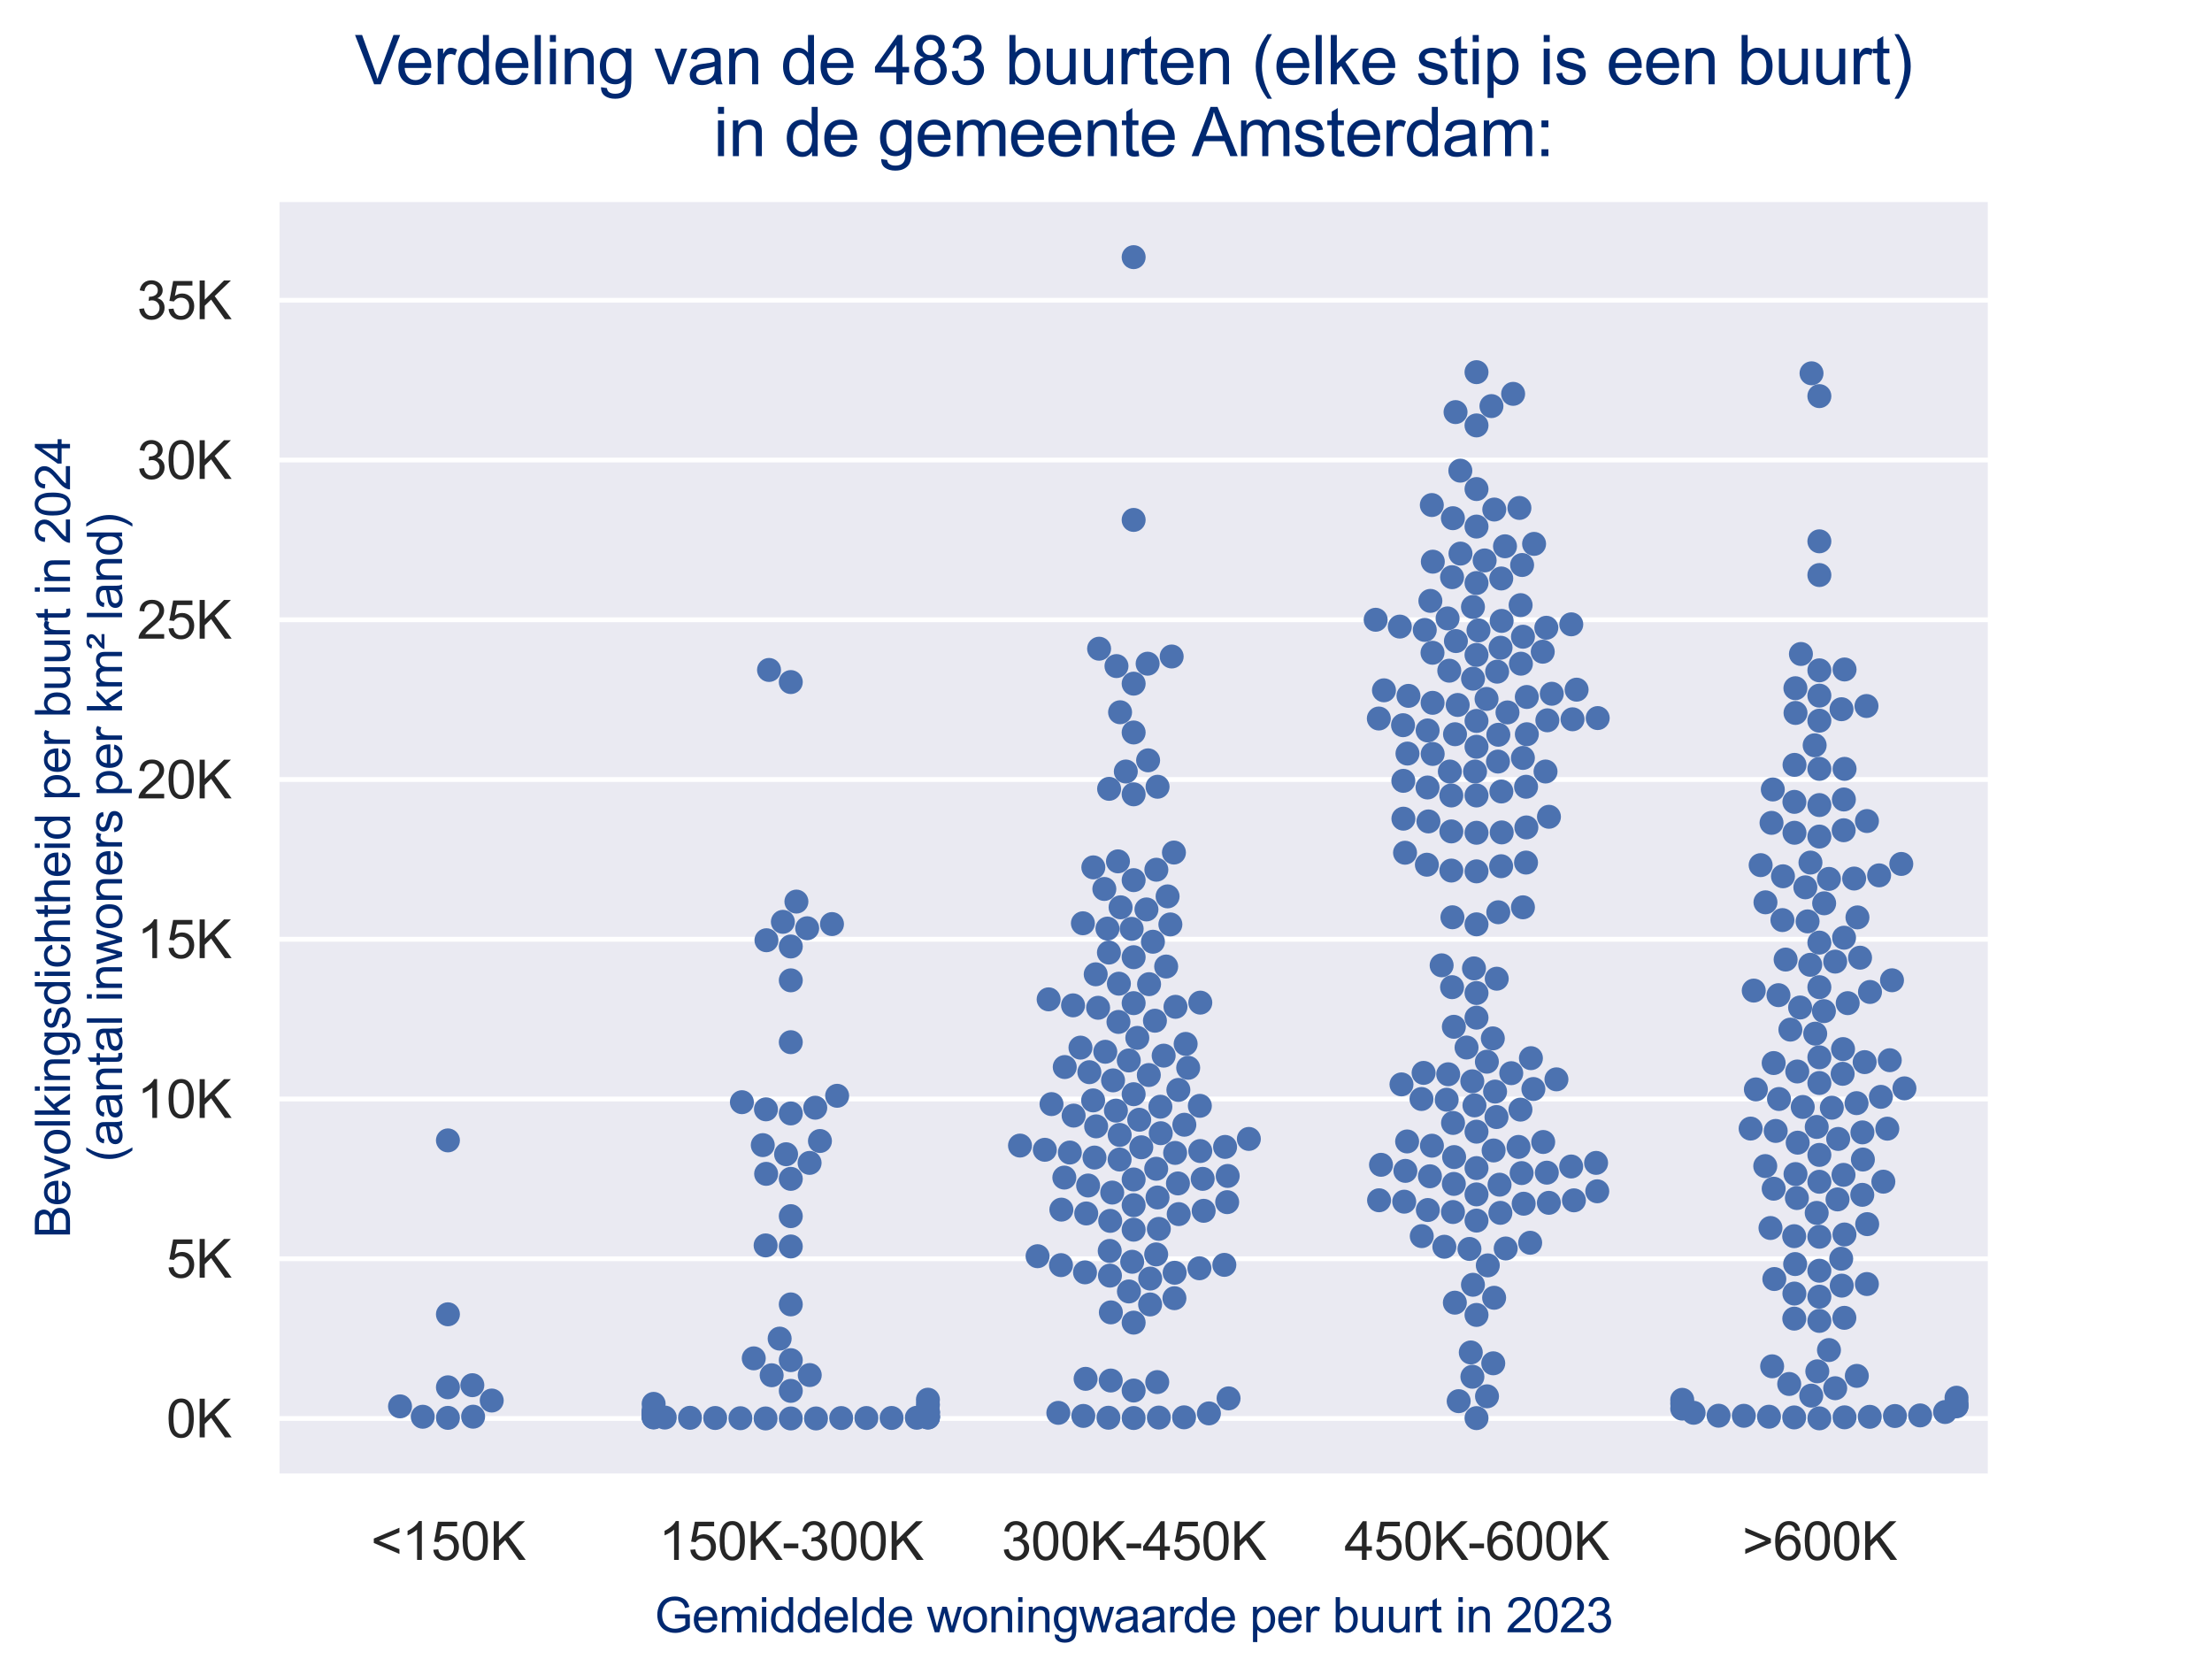
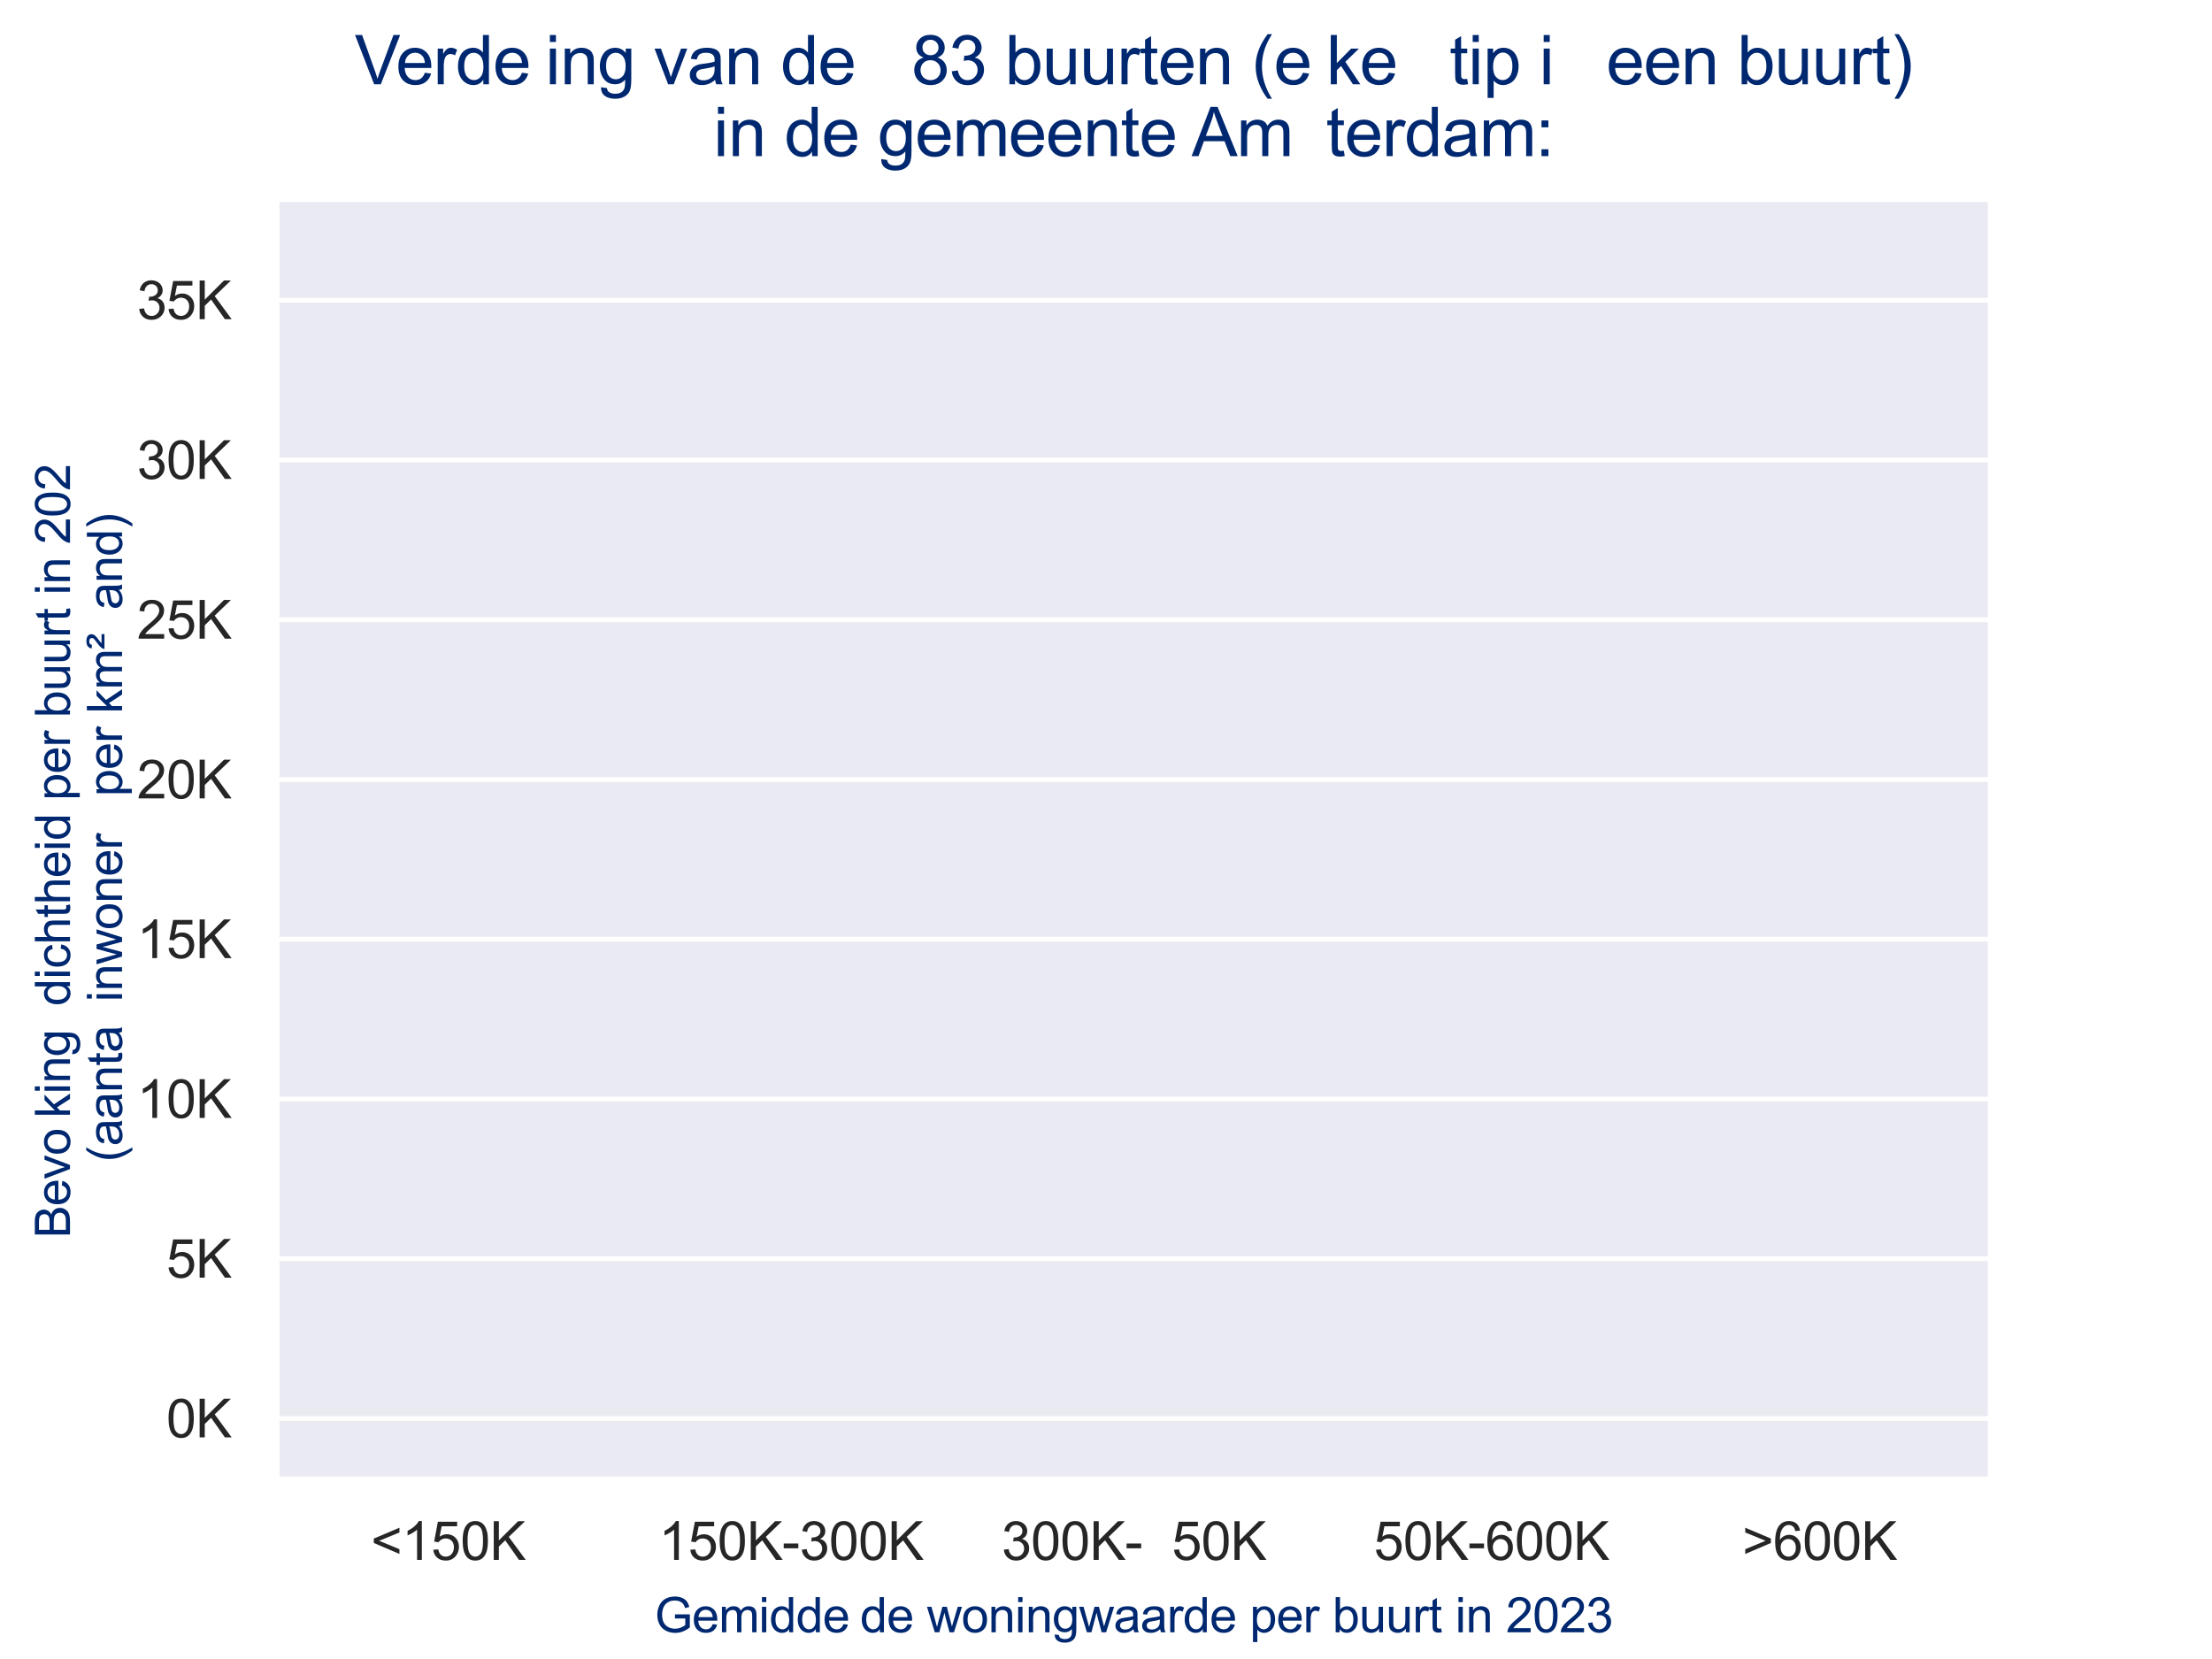
<svg xmlns="http://www.w3.org/2000/svg" xmlns:xlink="http://www.w3.org/1999/xlink" width="460.8pt" height="345.6pt" viewBox="0 0 460.8 345.6" version="1.1">
  <defs>
    <style type="text/css">*{stroke-linejoin: round; stroke-linecap: butt}</style>
  </defs>
  <g id="figure_1">
    <g id="patch_1">
      <path d="M 0 345.6  L 460.8 345.6  L 460.8 0  L 0 0  z " style="fill: #ffffff" />
    </g>
    <g id="axes_1">
      <g id="patch_2">
        <path d="M 57.6 307.584  L 414.72 307.584  L 414.72 41.472  L 57.6 41.472  z " style="fill: #eaeaf2" />
      </g>
      <g id="matplotlib.axis_1">
        <g id="xtick_1">
          <g id="text_1">
            <g style="fill: #262626" transform="translate(77.255 324.958) scale(0.11 -0.11)">
              <defs>
                <path id="ArialMT-3c" d="M 350 2003  L 350 2528  L 3384 3809  L 3384 3250  L 978 2263  L 3384 1266  L 3384 706  L 350 2003  z " transform="scale(0.016)" />
                <path id="ArialMT-31" d="M 2384 0  L 1822 0  L 1822 3584  Q 1619 3391 1289 3197  Q 959 3003 697 2906  L 697 3450  Q 1169 3672 1522 3987  Q 1875 4303 2022 4600  L 2384 4600  L 2384 0  z " transform="scale(0.016)" />
                <path id="ArialMT-35" d="M 266 1200  L 856 1250  Q 922 819 1161 601  Q 1400 384 1738 384  Q 2144 384 2425 690  Q 2706 997 2706 1503  Q 2706 1984 2436 2262  Q 2166 2541 1728 2541  Q 1456 2541 1237 2417  Q 1019 2294 894 2097  L 366 2166  L 809 4519  L 3088 4519  L 3088 3981  L 1259 3981  L 1013 2750  Q 1425 3038 1878 3038  Q 2478 3038 2890 2622  Q 3303 2206 3303 1553  Q 3303 931 2941 478  Q 2500 -78 1738 -78  Q 1113 -78 717 272  Q 322 622 266 1200  z " transform="scale(0.016)" />
                <path id="ArialMT-30" d="M 266 2259  Q 266 3072 433 3567  Q 600 4063 929 4331  Q 1259 4600 1759 4600  Q 2128 4600 2406 4451  Q 2684 4303 2865 4023  Q 3047 3744 3150 3342  Q 3253 2941 3253 2259  Q 3253 1453 3087 958  Q 2922 463 2592 192  Q 2263 -78 1759 -78  Q 1097 -78 719 397  Q 266 969 266 2259  z M 844 2259  Q 844 1131 1108 757  Q 1372 384 1759 384  Q 2147 384 2411 759  Q 2675 1134 2675 2259  Q 2675 3391 2411 3762  Q 2147 4134 1753 4134  Q 1366 4134 1134 3806  Q 844 3388 844 2259  z " transform="scale(0.016)" />
                <path id="ArialMT-4b" d="M 469 0  L 469 4581  L 1075 4581  L 1075 2309  L 3350 4581  L 4172 4581  L 2250 2725  L 4256 0  L 3456 0  L 1825 2319  L 1075 1588  L 1075 0  L 469 0  z " transform="scale(0.016)" />
              </defs>
              <use xlink:href="#ArialMT-3c" />
              <use xlink:href="#ArialMT-31" x="58.398" />
              <use xlink:href="#ArialMT-35" x="114.014" />
              <use xlink:href="#ArialMT-30" x="169.629" />
              <use xlink:href="#ArialMT-4b" x="225.244" />
            </g>
          </g>
        </g>
        <g id="xtick_2">
          <g id="text_2">
            <g style="fill: #262626" transform="translate(137.216 324.958) scale(0.11 -0.11)">
              <defs>
                <path id="ArialMT-2d" d="M 203 1375  L 203 1941  L 1931 1941  L 1931 1375  L 203 1375  z " transform="scale(0.016)" />
                <path id="ArialMT-33" d="M 269 1209  L 831 1284  Q 928 806 1161 595  Q 1394 384 1728 384  Q 2125 384 2398 659  Q 2672 934 2672 1341  Q 2672 1728 2419 1979  Q 2166 2231 1775 2231  Q 1616 2231 1378 2169  L 1441 2663  Q 1497 2656 1531 2656  Q 1891 2656 2178 2843  Q 2466 3031 2466 3422  Q 2466 3731 2256 3934  Q 2047 4138 1716 4138  Q 1388 4138 1169 3931  Q 950 3725 888 3313  L 325 3413  Q 428 3978 793 4289  Q 1159 4600 1703 4600  Q 2078 4600 2393 4439  Q 2709 4278 2876 4000  Q 3044 3722 3044 3409  Q 3044 3113 2884 2869  Q 2725 2625 2413 2481  Q 2819 2388 3044 2092  Q 3269 1797 3269 1353  Q 3269 753 2831 336  Q 2394 -81 1725 -81  Q 1122 -81 723 278  Q 325 638 269 1209  z " transform="scale(0.016)" />
              </defs>
              <use xlink:href="#ArialMT-31" />
              <use xlink:href="#ArialMT-35" x="55.615" />
              <use xlink:href="#ArialMT-30" x="111.23" />
              <use xlink:href="#ArialMT-4b" x="166.846" />
              <use xlink:href="#ArialMT-2d" x="233.545" />
              <use xlink:href="#ArialMT-33" x="266.846" />
              <use xlink:href="#ArialMT-30" x="322.461" />
              <use xlink:href="#ArialMT-30" x="378.076" />
              <use xlink:href="#ArialMT-4b" x="433.691" />
            </g>
          </g>
        </g>
        <g id="xtick_3">
          <g id="text_3">
            <g style="fill: #262626" transform="translate(208.64 324.958) scale(0.11 -0.11)">
              <defs>
-                 <path id="ArialMT-34" d="M 2069 0  L 2069 1097  L 81 1097  L 81 1613  L 2172 4581  L 2631 4581  L 2631 1613  L 3250 1613  L 3250 1097  L 2631 1097  L 2631 0  L 2069 0  z M 2069 1613  L 2069 3678  L 634 1613  L 2069 1613  z " transform="scale(0.016)" />
-               </defs>
+                 </defs>
              <use xlink:href="#ArialMT-33" />
              <use xlink:href="#ArialMT-30" x="55.615" />
              <use xlink:href="#ArialMT-30" x="111.23" />
              <use xlink:href="#ArialMT-4b" x="166.846" />
              <use xlink:href="#ArialMT-2d" x="233.545" />
              <use xlink:href="#ArialMT-34" x="266.846" />
              <use xlink:href="#ArialMT-35" x="322.461" />
              <use xlink:href="#ArialMT-30" x="378.076" />
              <use xlink:href="#ArialMT-4b" x="433.691" />
            </g>
          </g>
        </g>
        <g id="xtick_4">
          <g id="text_4">
            <g style="fill: #262626" transform="translate(280.064 324.958) scale(0.11 -0.11)">
              <defs>
                <path id="ArialMT-36" d="M 3184 3459  L 2625 3416  Q 2550 3747 2413 3897  Q 2184 4138 1850 4138  Q 1581 4138 1378 3988  Q 1113 3794 959 3422  Q 806 3050 800 2363  Q 1003 2672 1297 2822  Q 1591 2972 1913 2972  Q 2475 2972 2870 2558  Q 3266 2144 3266 1488  Q 3266 1056 3080 686  Q 2894 316 2569 119  Q 2244 -78 1831 -78  Q 1128 -78 684 439  Q 241 956 241 2144  Q 241 3472 731 4075  Q 1159 4600 1884 4600  Q 2425 4600 2770 4297  Q 3116 3994 3184 3459  z M 888 1484  Q 888 1194 1011 928  Q 1134 663 1356 523  Q 1578 384 1822 384  Q 2178 384 2434 671  Q 2691 959 2691 1453  Q 2691 1928 2437 2201  Q 2184 2475 1800 2475  Q 1419 2475 1153 2201  Q 888 1928 888 1484  z " transform="scale(0.016)" />
              </defs>
              <use xlink:href="#ArialMT-34" />
              <use xlink:href="#ArialMT-35" x="55.615" />
              <use xlink:href="#ArialMT-30" x="111.23" />
              <use xlink:href="#ArialMT-4b" x="166.846" />
              <use xlink:href="#ArialMT-2d" x="233.545" />
              <use xlink:href="#ArialMT-36" x="266.846" />
              <use xlink:href="#ArialMT-30" x="322.461" />
              <use xlink:href="#ArialMT-30" x="378.076" />
              <use xlink:href="#ArialMT-4b" x="433.691" />
            </g>
          </g>
        </g>
        <g id="xtick_5">
          <g id="text_5">
            <g style="fill: #262626" transform="translate(362.951 324.958) scale(0.11 -0.11)">
              <defs>
                <path id="ArialMT-3e" d="M 3384 2003  L 350 706  L 350 1266  L 2753 2263  L 350 3250  L 350 3809  L 3384 2528  L 3384 2003  z " transform="scale(0.016)" />
              </defs>
              <use xlink:href="#ArialMT-3e" />
              <use xlink:href="#ArialMT-36" x="58.398" />
              <use xlink:href="#ArialMT-30" x="114.014" />
              <use xlink:href="#ArialMT-30" x="169.629" />
              <use xlink:href="#ArialMT-4b" x="225.244" />
            </g>
          </g>
        </g>
        <g id="text_6">
          <g style="fill: #002870" transform="translate(136.38 340.039) scale(0.1 -0.1)">
            <defs>
              <path id="ArialMT-47" d="M 2638 1797  L 2638 2334  L 4578 2338  L 4578 638  Q 4131 281 3656 101  Q 3181 -78 2681 -78  Q 2006 -78 1454 211  Q 903 500 622 1047  Q 341 1594 341 2269  Q 341 2938 620 3517  Q 900 4097 1425 4378  Q 1950 4659 2634 4659  Q 3131 4659 3532 4498  Q 3934 4338 4162 4050  Q 4391 3763 4509 3300  L 3963 3150  Q 3859 3500 3706 3700  Q 3553 3900 3268 4020  Q 2984 4141 2638 4141  Q 2222 4141 1919 4014  Q 1616 3888 1430 3681  Q 1244 3475 1141 3228  Q 966 2803 966 2306  Q 966 1694 1177 1281  Q 1388 869 1791 669  Q 2194 469 2647 469  Q 3041 469 3416 620  Q 3791 772 3984 944  L 3984 1797  L 2638 1797  z " transform="scale(0.016)" />
              <path id="ArialMT-65" d="M 2694 1069  L 3275 997  Q 3138 488 2766 206  Q 2394 -75 1816 -75  Q 1088 -75 661 373  Q 234 822 234 1631  Q 234 2469 665 2931  Q 1097 3394 1784 3394  Q 2450 3394 2872 2941  Q 3294 2488 3294 1666  Q 3294 1616 3291 1516  L 816 1516  Q 847 969 1125 678  Q 1403 388 1819 388  Q 2128 388 2347 550  Q 2566 713 2694 1069  z M 847 1978  L 2700 1978  Q 2663 2397 2488 2606  Q 2219 2931 1791 2931  Q 1403 2931 1139 2672  Q 875 2413 847 1978  z " transform="scale(0.016)" />
              <path id="ArialMT-6d" d="M 422 0  L 422 3319  L 925 3319  L 925 2853  Q 1081 3097 1340 3245  Q 1600 3394 1931 3394  Q 2300 3394 2536 3241  Q 2772 3088 2869 2813  Q 3263 3394 3894 3394  Q 4388 3394 4653 3120  Q 4919 2847 4919 2278  L 4919 0  L 4359 0  L 4359 2091  Q 4359 2428 4304 2576  Q 4250 2725 4106 2815  Q 3963 2906 3769 2906  Q 3419 2906 3187 2673  Q 2956 2441 2956 1928  L 2956 0  L 2394 0  L 2394 2156  Q 2394 2531 2256 2718  Q 2119 2906 1806 2906  Q 1569 2906 1367 2781  Q 1166 2656 1075 2415  Q 984 2175 984 1722  L 984 0  L 422 0  z " transform="scale(0.016)" />
              <path id="ArialMT-69" d="M 425 3934  L 425 4581  L 988 4581  L 988 3934  L 425 3934  z M 425 0  L 425 3319  L 988 3319  L 988 0  L 425 0  z " transform="scale(0.016)" />
              <path id="ArialMT-64" d="M 2575 0  L 2575 419  Q 2259 -75 1647 -75  Q 1250 -75 917 144  Q 584 363 401 755  Q 219 1147 219 1656  Q 219 2153 384 2558  Q 550 2963 881 3178  Q 1213 3394 1622 3394  Q 1922 3394 2156 3267  Q 2391 3141 2538 2938  L 2538 4581  L 3097 4581  L 3097 0  L 2575 0  z M 797 1656  Q 797 1019 1065 703  Q 1334 388 1700 388  Q 2069 388 2326 689  Q 2584 991 2584 1609  Q 2584 2291 2321 2609  Q 2059 2928 1675 2928  Q 1300 2928 1048 2622  Q 797 2316 797 1656  z " transform="scale(0.016)" />
-               <path id="ArialMT-6c" d="M 409 0  L 409 4581  L 972 4581  L 972 0  L 409 0  z " transform="scale(0.016)" />
              <path id="ArialMT-20" transform="scale(0.016)" />
              <path id="ArialMT-77" d="M 1034 0  L 19 3319  L 600 3319  L 1128 1403  L 1325 691  Q 1338 744 1497 1375  L 2025 3319  L 2603 3319  L 3100 1394  L 3266 759  L 3456 1400  L 4025 3319  L 4572 3319  L 3534 0  L 2950 0  L 2422 1988  L 2294 2553  L 1622 0  L 1034 0  z " transform="scale(0.016)" />
              <path id="ArialMT-6f" d="M 213 1659  Q 213 2581 725 3025  Q 1153 3394 1769 3394  Q 2453 3394 2887 2945  Q 3322 2497 3322 1706  Q 3322 1066 3130 698  Q 2938 331 2570 128  Q 2203 -75 1769 -75  Q 1072 -75 642 372  Q 213 819 213 1659  z M 791 1659  Q 791 1022 1069 705  Q 1347 388 1769 388  Q 2188 388 2466 706  Q 2744 1025 2744 1678  Q 2744 2294 2464 2611  Q 2184 2928 1769 2928  Q 1347 2928 1069 2612  Q 791 2297 791 1659  z " transform="scale(0.016)" />
              <path id="ArialMT-6e" d="M 422 0  L 422 3319  L 928 3319  L 928 2847  Q 1294 3394 1984 3394  Q 2284 3394 2536 3286  Q 2788 3178 2913 3003  Q 3038 2828 3088 2588  Q 3119 2431 3119 2041  L 3119 0  L 2556 0  L 2556 2019  Q 2556 2363 2490 2533  Q 2425 2703 2258 2804  Q 2091 2906 1866 2906  Q 1506 2906 1245 2678  Q 984 2450 984 1813  L 984 0  L 422 0  z " transform="scale(0.016)" />
              <path id="ArialMT-67" d="M 319 -275  L 866 -356  Q 900 -609 1056 -725  Q 1266 -881 1628 -881  Q 2019 -881 2231 -725  Q 2444 -569 2519 -288  Q 2563 -116 2559 434  Q 2191 0 1641 0  Q 956 0 581 494  Q 206 988 206 1678  Q 206 2153 378 2554  Q 550 2956 876 3175  Q 1203 3394 1644 3394  Q 2231 3394 2613 2919  L 2613 3319  L 3131 3319  L 3131 450  Q 3131 -325 2973 -648  Q 2816 -972 2473 -1159  Q 2131 -1347 1631 -1347  Q 1038 -1347 672 -1080  Q 306 -813 319 -275  z M 784 1719  Q 784 1066 1043 766  Q 1303 466 1694 466  Q 2081 466 2343 764  Q 2606 1063 2606 1700  Q 2606 2309 2336 2618  Q 2066 2928 1684 2928  Q 1309 2928 1046 2623  Q 784 2319 784 1719  z " transform="scale(0.016)" />
              <path id="ArialMT-61" d="M 2588 409  Q 2275 144 1986 34  Q 1697 -75 1366 -75  Q 819 -75 525 192  Q 231 459 231 875  Q 231 1119 342 1320  Q 453 1522 633 1644  Q 813 1766 1038 1828  Q 1203 1872 1538 1913  Q 2219 1994 2541 2106  Q 2544 2222 2544 2253  Q 2544 2597 2384 2738  Q 2169 2928 1744 2928  Q 1347 2928 1158 2789  Q 969 2650 878 2297  L 328 2372  Q 403 2725 575 2942  Q 747 3159 1072 3276  Q 1397 3394 1825 3394  Q 2250 3394 2515 3294  Q 2781 3194 2906 3042  Q 3031 2891 3081 2659  Q 3109 2516 3109 2141  L 3109 1391  Q 3109 606 3145 398  Q 3181 191 3288 0  L 2700 0  Q 2613 175 2588 409  z M 2541 1666  Q 2234 1541 1622 1453  Q 1275 1403 1131 1340  Q 988 1278 909 1158  Q 831 1038 831 891  Q 831 666 1001 516  Q 1172 366 1500 366  Q 1825 366 2078 508  Q 2331 650 2450 897  Q 2541 1088 2541 1459  L 2541 1666  z " transform="scale(0.016)" />
              <path id="ArialMT-72" d="M 416 0  L 416 3319  L 922 3319  L 922 2816  Q 1116 3169 1280 3281  Q 1444 3394 1641 3394  Q 1925 3394 2219 3213  L 2025 2691  Q 1819 2813 1613 2813  Q 1428 2813 1281 2702  Q 1134 2591 1072 2394  Q 978 2094 978 1738  L 978 0  L 416 0  z " transform="scale(0.016)" />
              <path id="ArialMT-70" d="M 422 -1272  L 422 3319  L 934 3319  L 934 2888  Q 1116 3141 1344 3267  Q 1572 3394 1897 3394  Q 2322 3394 2647 3175  Q 2972 2956 3137 2557  Q 3303 2159 3303 1684  Q 3303 1175 3120 767  Q 2938 359 2589 142  Q 2241 -75 1856 -75  Q 1575 -75 1351 44  Q 1128 163 984 344  L 984 -1272  L 422 -1272  z M 931 1641  Q 931 1000 1190 694  Q 1450 388 1819 388  Q 2194 388 2461 705  Q 2728 1022 2728 1688  Q 2728 2322 2467 2637  Q 2206 2953 1844 2953  Q 1484 2953 1207 2617  Q 931 2281 931 1641  z " transform="scale(0.016)" />
              <path id="ArialMT-62" d="M 941 0  L 419 0  L 419 4581  L 981 4581  L 981 2947  Q 1338 3394 1891 3394  Q 2197 3394 2470 3270  Q 2744 3147 2920 2923  Q 3097 2700 3197 2384  Q 3297 2069 3297 1709  Q 3297 856 2875 390  Q 2453 -75 1863 -75  Q 1275 -75 941 416  L 941 0  z M 934 1684  Q 934 1088 1097 822  Q 1363 388 1816 388  Q 2184 388 2453 708  Q 2722 1028 2722 1663  Q 2722 2313 2464 2622  Q 2206 2931 1841 2931  Q 1472 2931 1203 2611  Q 934 2291 934 1684  z " transform="scale(0.016)" />
              <path id="ArialMT-75" d="M 2597 0  L 2597 488  Q 2209 -75 1544 -75  Q 1250 -75 995 37  Q 741 150 617 320  Q 494 491 444 738  Q 409 903 409 1263  L 409 3319  L 972 3319  L 972 1478  Q 972 1038 1006 884  Q 1059 663 1231 536  Q 1403 409 1656 409  Q 1909 409 2131 539  Q 2353 669 2445 892  Q 2538 1116 2538 1541  L 2538 3319  L 3100 3319  L 3100 0  L 2597 0  z " transform="scale(0.016)" />
              <path id="ArialMT-74" d="M 1650 503  L 1731 6  Q 1494 -44 1306 -44  Q 1000 -44 831 53  Q 663 150 594 308  Q 525 466 525 972  L 525 2881  L 113 2881  L 113 3319  L 525 3319  L 525 4141  L 1084 4478  L 1084 3319  L 1650 3319  L 1650 2881  L 1084 2881  L 1084 941  Q 1084 700 1114 631  Q 1144 563 1211 522  Q 1278 481 1403 481  Q 1497 481 1650 503  z " transform="scale(0.016)" />
              <path id="ArialMT-32" d="M 3222 541  L 3222 0  L 194 0  Q 188 203 259 391  Q 375 700 629 1000  Q 884 1300 1366 1694  Q 2113 2306 2375 2664  Q 2638 3022 2638 3341  Q 2638 3675 2398 3904  Q 2159 4134 1775 4134  Q 1369 4134 1125 3890  Q 881 3647 878 3216  L 300 3275  Q 359 3922 746 4261  Q 1134 4600 1788 4600  Q 2447 4600 2831 4234  Q 3216 3869 3216 3328  Q 3216 3053 3103 2787  Q 2991 2522 2730 2228  Q 2469 1934 1863 1422  Q 1356 997 1212 845  Q 1069 694 975 541  L 3222 541  z " transform="scale(0.016)" />
            </defs>
            <use xlink:href="#ArialMT-47" />
            <use xlink:href="#ArialMT-65" x="77.783" />
            <use xlink:href="#ArialMT-6d" x="133.398" />
            <use xlink:href="#ArialMT-69" x="216.699" />
            <use xlink:href="#ArialMT-64" x="238.916" />
            <use xlink:href="#ArialMT-64" x="294.531" />
            <use xlink:href="#ArialMT-65" x="350.146" />
            <use xlink:href="#ArialMT-6c" x="405.762" />
            <use xlink:href="#ArialMT-64" x="427.979" />
            <use xlink:href="#ArialMT-65" x="483.594" />
            <use xlink:href="#ArialMT-20" x="539.209" />
            <use xlink:href="#ArialMT-77" x="566.992" />
            <use xlink:href="#ArialMT-6f" x="639.209" />
            <use xlink:href="#ArialMT-6e" x="694.824" />
            <use xlink:href="#ArialMT-69" x="750.439" />
            <use xlink:href="#ArialMT-6e" x="772.656" />
            <use xlink:href="#ArialMT-67" x="828.271" />
            <use xlink:href="#ArialMT-77" x="883.887" />
            <use xlink:href="#ArialMT-61" x="956.104" />
            <use xlink:href="#ArialMT-61" x="1011.719" />
            <use xlink:href="#ArialMT-72" x="1067.334" />
            <use xlink:href="#ArialMT-64" x="1100.635" />
            <use xlink:href="#ArialMT-65" x="1156.25" />
            <use xlink:href="#ArialMT-20" x="1211.865" />
            <use xlink:href="#ArialMT-70" x="1239.648" />
            <use xlink:href="#ArialMT-65" x="1295.264" />
            <use xlink:href="#ArialMT-72" x="1350.879" />
            <use xlink:href="#ArialMT-20" x="1384.18" />
            <use xlink:href="#ArialMT-62" x="1411.963" />
            <use xlink:href="#ArialMT-75" x="1467.578" />
            <use xlink:href="#ArialMT-75" x="1523.193" />
            <use xlink:href="#ArialMT-72" x="1578.809" />
            <use xlink:href="#ArialMT-74" x="1612.109" />
            <use xlink:href="#ArialMT-20" x="1639.893" />
            <use xlink:href="#ArialMT-69" x="1667.676" />
            <use xlink:href="#ArialMT-6e" x="1689.893" />
            <use xlink:href="#ArialMT-20" x="1745.508" />
            <use xlink:href="#ArialMT-32" x="1773.291" />
            <use xlink:href="#ArialMT-30" x="1828.906" />
            <use xlink:href="#ArialMT-32" x="1884.521" />
            <use xlink:href="#ArialMT-33" x="1940.137" />
          </g>
        </g>
      </g>
      <g id="matplotlib.axis_2">
        <g id="ytick_1">
          <g id="line2d_1">
            <path d="M 57.6 295.495  L 414.72 295.495  " clip-path="url(#pc4789b1d36)" style="fill: none; stroke: #ffffff; stroke-linecap: round" />
          </g>
          <g id="text_7">
            <g style="fill: #262626" transform="translate(34.646 299.431) scale(0.11 -0.11)">
              <use xlink:href="#ArialMT-30" />
              <use xlink:href="#ArialMT-4b" x="55.615" />
            </g>
          </g>
        </g>
        <g id="ytick_2">
          <g id="line2d_2">
            <path d="M 57.6 262.217  L 414.72 262.217  " clip-path="url(#pc4789b1d36)" style="fill: none; stroke: #ffffff; stroke-linecap: round" />
          </g>
          <g id="text_8">
            <g style="fill: #262626" transform="translate(34.646 266.154) scale(0.11 -0.11)">
              <use xlink:href="#ArialMT-35" />
              <use xlink:href="#ArialMT-4b" x="55.615" />
            </g>
          </g>
        </g>
        <g id="ytick_3">
          <g id="line2d_3">
            <path d="M 57.6 228.94  L 414.72 228.94  " clip-path="url(#pc4789b1d36)" style="fill: none; stroke: #ffffff; stroke-linecap: round" />
          </g>
          <g id="text_9">
            <g style="fill: #262626" transform="translate(28.529 232.877) scale(0.11 -0.11)">
              <use xlink:href="#ArialMT-31" />
              <use xlink:href="#ArialMT-30" x="55.615" />
              <use xlink:href="#ArialMT-4b" x="111.23" />
            </g>
          </g>
        </g>
        <g id="ytick_4">
          <g id="line2d_4">
            <path d="M 57.6 195.662  L 414.72 195.662  " clip-path="url(#pc4789b1d36)" style="fill: none; stroke: #ffffff; stroke-linecap: round" />
          </g>
          <g id="text_10">
            <g style="fill: #262626" transform="translate(28.529 199.599) scale(0.11 -0.11)">
              <use xlink:href="#ArialMT-31" />
              <use xlink:href="#ArialMT-35" x="55.615" />
              <use xlink:href="#ArialMT-4b" x="111.23" />
            </g>
          </g>
        </g>
        <g id="ytick_5">
          <g id="line2d_5">
            <path d="M 57.6 162.385  L 414.72 162.385  " clip-path="url(#pc4789b1d36)" style="fill: none; stroke: #ffffff; stroke-linecap: round" />
          </g>
          <g id="text_11">
            <g style="fill: #262626" transform="translate(28.529 166.322) scale(0.11 -0.11)">
              <use xlink:href="#ArialMT-32" />
              <use xlink:href="#ArialMT-30" x="55.615" />
              <use xlink:href="#ArialMT-4b" x="111.23" />
            </g>
          </g>
        </g>
        <g id="ytick_6">
          <g id="line2d_6">
            <path d="M 57.6 129.108  L 414.72 129.108  " clip-path="url(#pc4789b1d36)" style="fill: none; stroke: #ffffff; stroke-linecap: round" />
          </g>
          <g id="text_12">
            <g style="fill: #262626" transform="translate(28.529 133.044) scale(0.11 -0.11)">
              <use xlink:href="#ArialMT-32" />
              <use xlink:href="#ArialMT-35" x="55.615" />
              <use xlink:href="#ArialMT-4b" x="111.23" />
            </g>
          </g>
        </g>
        <g id="ytick_7">
          <g id="line2d_7">
            <path d="M 57.6 95.83  L 414.72 95.83  " clip-path="url(#pc4789b1d36)" style="fill: none; stroke: #ffffff; stroke-linecap: round" />
          </g>
          <g id="text_13">
            <g style="fill: #262626" transform="translate(28.529 99.767) scale(0.11 -0.11)">
              <use xlink:href="#ArialMT-33" />
              <use xlink:href="#ArialMT-30" x="55.615" />
              <use xlink:href="#ArialMT-4b" x="111.23" />
            </g>
          </g>
        </g>
        <g id="ytick_8">
          <g id="line2d_8">
            <path d="M 57.6 62.553  L 414.72 62.553  " clip-path="url(#pc4789b1d36)" style="fill: none; stroke: #ffffff; stroke-linecap: round" />
          </g>
          <g id="text_14">
            <g style="fill: #262626" transform="translate(28.529 66.49) scale(0.11 -0.11)">
              <use xlink:href="#ArialMT-33" />
              <use xlink:href="#ArialMT-35" x="55.615" />
              <use xlink:href="#ArialMT-4b" x="111.23" />
            </g>
          </g>
        </g>
        <g id="text_15">
          <g style="fill: #002870" transform="translate(14.584 257.911) rotate(-90) scale(0.1 -0.1)">
            <defs>
              <path id="ArialMT-42" d="M 469 0  L 469 4581  L 2188 4581  Q 2713 4581 3030 4442  Q 3347 4303 3526 4014  Q 3706 3725 3706 3409  Q 3706 3116 3547 2856  Q 3388 2597 3066 2438  Q 3481 2316 3704 2022  Q 3928 1728 3928 1328  Q 3928 1006 3792 729  Q 3656 453 3456 303  Q 3256 153 2954 76  Q 2653 0 2216 0  L 469 0  z M 1075 2656  L 2066 2656  Q 2469 2656 2644 2709  Q 2875 2778 2992 2937  Q 3109 3097 3109 3338  Q 3109 3566 3000 3739  Q 2891 3913 2687 3977  Q 2484 4041 1991 4041  L 1075 4041  L 1075 2656  z M 1075 541  L 2216 541  Q 2509 541 2628 563  Q 2838 600 2978 687  Q 3119 775 3209 942  Q 3300 1109 3300 1328  Q 3300 1584 3169 1773  Q 3038 1963 2805 2039  Q 2572 2116 2134 2116  L 1075 2116  L 1075 541  z " transform="scale(0.016)" />
              <path id="ArialMT-76" d="M 1344 0  L 81 3319  L 675 3319  L 1388 1331  Q 1503 1009 1600 663  Q 1675 925 1809 1294  L 2547 3319  L 3125 3319  L 1869 0  L 1344 0  z " transform="scale(0.016)" />
              <path id="ArialMT-6b" d="M 425 0  L 425 4581  L 988 4581  L 988 1969  L 2319 3319  L 3047 3319  L 1778 2088  L 3175 0  L 2481 0  L 1384 1697  L 988 1316  L 988 0  L 425 0  z " transform="scale(0.016)" />
-               <path id="ArialMT-73" d="M 197 991  L 753 1078  Q 800 744 1014 566  Q 1228 388 1613 388  Q 2000 388 2187 545  Q 2375 703 2375 916  Q 2375 1106 2209 1216  Q 2094 1291 1634 1406  Q 1016 1563 777 1677  Q 538 1791 414 1992  Q 291 2194 291 2438  Q 291 2659 392 2848  Q 494 3038 669 3163  Q 800 3259 1026 3326  Q 1253 3394 1513 3394  Q 1903 3394 2198 3281  Q 2494 3169 2634 2976  Q 2775 2784 2828 2463  L 2278 2388  Q 2241 2644 2061 2787  Q 1881 2931 1553 2931  Q 1166 2931 1000 2803  Q 834 2675 834 2503  Q 834 2394 903 2306  Q 972 2216 1119 2156  Q 1203 2125 1616 2013  Q 2213 1853 2448 1751  Q 2684 1650 2818 1456  Q 2953 1263 2953 975  Q 2953 694 2789 445  Q 2625 197 2315 61  Q 2006 -75 1616 -75  Q 969 -75 630 194  Q 291 463 197 991  z " transform="scale(0.016)" />
              <path id="ArialMT-63" d="M 2588 1216  L 3141 1144  Q 3050 572 2676 248  Q 2303 -75 1759 -75  Q 1078 -75 664 370  Q 250 816 250 1647  Q 250 2184 428 2587  Q 606 2991 970 3192  Q 1334 3394 1763 3394  Q 2303 3394 2647 3120  Q 2991 2847 3088 2344  L 2541 2259  Q 2463 2594 2264 2762  Q 2066 2931 1784 2931  Q 1359 2931 1093 2626  Q 828 2322 828 1663  Q 828 994 1084 691  Q 1341 388 1753 388  Q 2084 388 2306 591  Q 2528 794 2588 1216  z " transform="scale(0.016)" />
              <path id="ArialMT-68" d="M 422 0  L 422 4581  L 984 4581  L 984 2938  Q 1378 3394 1978 3394  Q 2347 3394 2619 3248  Q 2891 3103 3008 2847  Q 3125 2591 3125 2103  L 3125 0  L 2563 0  L 2563 2103  Q 2563 2525 2380 2717  Q 2197 2909 1863 2909  Q 1613 2909 1392 2779  Q 1172 2650 1078 2428  Q 984 2206 984 1816  L 984 0  L 422 0  z " transform="scale(0.016)" />
            </defs>
            <use xlink:href="#ArialMT-42" />
            <use xlink:href="#ArialMT-65" x="66.699" />
            <use xlink:href="#ArialMT-76" x="122.314" />
            <use xlink:href="#ArialMT-6f" x="172.314" />
            <use xlink:href="#ArialMT-6c" x="227.93" />
            <use xlink:href="#ArialMT-6b" x="250.146" />
            <use xlink:href="#ArialMT-69" x="300.146" />
            <use xlink:href="#ArialMT-6e" x="322.363" />
            <use xlink:href="#ArialMT-67" x="377.979" />
            <use xlink:href="#ArialMT-73" x="433.594" />
            <use xlink:href="#ArialMT-64" x="483.594" />
            <use xlink:href="#ArialMT-69" x="539.209" />
            <use xlink:href="#ArialMT-63" x="561.426" />
            <use xlink:href="#ArialMT-68" x="611.426" />
            <use xlink:href="#ArialMT-74" x="667.041" />
            <use xlink:href="#ArialMT-68" x="694.824" />
            <use xlink:href="#ArialMT-65" x="750.439" />
            <use xlink:href="#ArialMT-69" x="806.055" />
            <use xlink:href="#ArialMT-64" x="828.271" />
            <use xlink:href="#ArialMT-20" x="883.887" />
            <use xlink:href="#ArialMT-70" x="911.67" />
            <use xlink:href="#ArialMT-65" x="967.285" />
            <use xlink:href="#ArialMT-72" x="1022.9" />
            <use xlink:href="#ArialMT-20" x="1056.201" />
            <use xlink:href="#ArialMT-62" x="1083.984" />
            <use xlink:href="#ArialMT-75" x="1139.6" />
            <use xlink:href="#ArialMT-75" x="1195.215" />
            <use xlink:href="#ArialMT-72" x="1250.83" />
            <use xlink:href="#ArialMT-74" x="1284.131" />
            <use xlink:href="#ArialMT-20" x="1311.914" />
            <use xlink:href="#ArialMT-69" x="1339.697" />
            <use xlink:href="#ArialMT-6e" x="1361.914" />
            <use xlink:href="#ArialMT-20" x="1417.529" />
            <use xlink:href="#ArialMT-32" x="1445.312" />
            <use xlink:href="#ArialMT-30" x="1500.928" />
            <use xlink:href="#ArialMT-32" x="1556.543" />
            <use xlink:href="#ArialMT-34" x="1612.158" />
          </g>
          <g style="fill: #002870" transform="translate(25.424 242.052) rotate(-90) scale(0.1 -0.1)">
            <defs>
              <path id="ArialMT-28" d="M 1497 -1347  Q 1031 -759 709 28  Q 388 816 388 1659  Q 388 2403 628 3084  Q 909 3875 1497 4659  L 1900 4659  Q 1522 4009 1400 3731  Q 1209 3300 1100 2831  Q 966 2247 966 1656  Q 966 153 1900 -1347  L 1497 -1347  z " transform="scale(0.016)" />
              <path id="ArialMT-b2" d="M 78 2291  Q 97 2469 225 2647  Q 422 2916 872 3242  Q 1322 3569 1406 3663  Q 1522 3791 1522 3925  Q 1522 4075 1412 4172  Q 1303 4269 1091 4269  Q 884 4269 782 4195  Q 681 4122 616 3913  L 144 3963  Q 234 4309 457 4473  Q 681 4638 1100 4638  Q 1572 4638 1792 4453  Q 2013 4269 2013 4003  Q 2013 3741 1828 3506  Q 1688 3331 1188 2972  Q 928 2781 819 2669  L 2025 2669  L 2025 2291  L 78 2291  z " transform="scale(0.016)" />
              <path id="ArialMT-29" d="M 791 -1347  L 388 -1347  Q 1322 153 1322 1656  Q 1322 2244 1188 2822  Q 1081 3291 891 3722  Q 769 4003 388 4659  L 791 4659  Q 1378 3875 1659 3084  Q 1900 2403 1900 1659  Q 1900 816 1576 28  Q 1253 -759 791 -1347  z " transform="scale(0.016)" />
            </defs>
            <use xlink:href="#ArialMT-28" />
            <use xlink:href="#ArialMT-61" x="33.301" />
            <use xlink:href="#ArialMT-61" x="88.916" />
            <use xlink:href="#ArialMT-6e" x="144.531" />
            <use xlink:href="#ArialMT-74" x="200.146" />
            <use xlink:href="#ArialMT-61" x="227.93" />
            <use xlink:href="#ArialMT-6c" x="283.545" />
            <use xlink:href="#ArialMT-20" x="305.762" />
            <use xlink:href="#ArialMT-69" x="333.545" />
            <use xlink:href="#ArialMT-6e" x="355.762" />
            <use xlink:href="#ArialMT-77" x="411.377" />
            <use xlink:href="#ArialMT-6f" x="483.594" />
            <use xlink:href="#ArialMT-6e" x="539.209" />
            <use xlink:href="#ArialMT-65" x="594.824" />
            <use xlink:href="#ArialMT-72" x="650.439" />
            <use xlink:href="#ArialMT-73" x="683.74" />
            <use xlink:href="#ArialMT-20" x="733.74" />
            <use xlink:href="#ArialMT-70" x="761.523" />
            <use xlink:href="#ArialMT-65" x="817.139" />
            <use xlink:href="#ArialMT-72" x="872.754" />
            <use xlink:href="#ArialMT-20" x="906.055" />
            <use xlink:href="#ArialMT-6b" x="933.838" />
            <use xlink:href="#ArialMT-6d" x="983.838" />
            <use xlink:href="#ArialMT-b2" x="1067.139" />
            <use xlink:href="#ArialMT-20" x="1100.439" />
            <use xlink:href="#ArialMT-6c" x="1128.223" />
            <use xlink:href="#ArialMT-61" x="1150.439" />
            <use xlink:href="#ArialMT-6e" x="1206.055" />
            <use xlink:href="#ArialMT-64" x="1261.67" />
            <use xlink:href="#ArialMT-29" x="1317.285" />
          </g>
        </g>
      </g>
      <g id="patch_3">
        <path d="M 57.6 307.584  L 57.6 41.472  " style="fill: none; stroke: #ffffff; stroke-width: 1.25; stroke-linejoin: miter; stroke-linecap: square" />
      </g>
      <g id="patch_4">
        <path d="M 414.72 307.584  L 414.72 41.472  " style="fill: none; stroke: #ffffff; stroke-width: 1.25; stroke-linejoin: miter; stroke-linecap: square" />
      </g>
      <g id="patch_5">
-         <path d="M 57.6 307.584  L 414.72 307.584  " style="fill: none; stroke: #ffffff; stroke-width: 1.25; stroke-linejoin: miter; stroke-linecap: square" />
-       </g>
+         </g>
      <g id="patch_6">
        <path d="M 57.6 41.472  L 414.72 41.472  " style="fill: none; stroke: #ffffff; stroke-width: 1.25; stroke-linejoin: miter; stroke-linecap: square" />
      </g>
      <g id="PathCollection_1">
        <defs>
-           <path id="m2a6dbcf99f" d="M 0 2.5  C 0.663 2.5 1.299 2.237 1.768 1.768  C 2.237 1.299 2.5 0.663 2.5 0  C 2.5 -0.663 2.237 -1.299 1.768 -1.768  C 1.299 -2.237 0.663 -2.5 0 -2.5  C -0.663 -2.5 -1.299 -2.237 -1.768 -1.768  C -2.237 -1.299 -2.5 -0.663 -2.5 0  C -2.5 0.663 -2.237 1.299 -1.768 1.768  C -1.299 2.237 -0.663 2.5 0 2.5  z " />
-         </defs>
+           </defs>
        <g clip-path="url(#pc4789b1d36)">
          <use xlink:href="#m2a6dbcf99f" x="98.398" y="288.56" style="fill: #4c72b0" />
          <use xlink:href="#m2a6dbcf99f" x="93.312" y="288.999" style="fill: #4c72b0" />
          <use xlink:href="#m2a6dbcf99f" x="98.556" y="295.122" style="fill: #4c72b0" />
          <use xlink:href="#m2a6dbcf99f" x="93.312" y="295.368" style="fill: #4c72b0" />
          <use xlink:href="#m2a6dbcf99f" x="93.312" y="273.791" style="fill: #4c72b0" />
          <use xlink:href="#m2a6dbcf99f" x="88.068" y="295.135" style="fill: #4c72b0" />
          <use xlink:href="#m2a6dbcf99f" x="83.334" y="292.972" style="fill: #4c72b0" />
          <use xlink:href="#m2a6dbcf99f" x="102.436" y="291.754" style="fill: #4c72b0" />
          <use xlink:href="#m2a6dbcf99f" x="93.312" y="237.565" style="fill: #4c72b0" />
        </g>
      </g>
      <g id="PathCollection_2">
        <g clip-path="url(#pc4789b1d36)">
          <use xlink:href="#m2a6dbcf99f" x="193.306" y="295.255" style="fill: #4c72b0" />
          <use xlink:href="#m2a6dbcf99f" x="193.306" y="291.581" style="fill: #4c72b0" />
          <use xlink:href="#m2a6dbcf99f" x="159.486" y="295.488" style="fill: #4c72b0" />
          <use xlink:href="#m2a6dbcf99f" x="164.736" y="295.488" style="fill: #4c72b0" />
          <use xlink:href="#m2a6dbcf99f" x="169.986" y="295.488" style="fill: #4c72b0" />
          <use xlink:href="#m2a6dbcf99f" x="160.75" y="286.49" style="fill: #4c72b0" />
          <use xlink:href="#m2a6dbcf99f" x="164.736" y="245.579" style="fill: #4c72b0" />
          <use xlink:href="#m2a6dbcf99f" x="190.985" y="295.348" style="fill: #4c72b0" />
          <use xlink:href="#m2a6dbcf99f" x="136.166" y="294.982" style="fill: #4c72b0" />
          <use xlink:href="#m2a6dbcf99f" x="185.735" y="295.388" style="fill: #4c72b0" />
          <use xlink:href="#m2a6dbcf99f" x="148.986" y="295.395" style="fill: #4c72b0" />
          <use xlink:href="#m2a6dbcf99f" x="143.737" y="295.355" style="fill: #4c72b0" />
          <use xlink:href="#m2a6dbcf99f" x="193.306" y="292.639" style="fill: #4c72b0" />
          <use xlink:href="#m2a6dbcf99f" x="193.306" y="295.109" style="fill: #4c72b0" />
          <use xlink:href="#m2a6dbcf99f" x="164.736" y="142.086" style="fill: #4c72b0" />
          <use xlink:href="#m2a6dbcf99f" x="168.685" y="286.45" style="fill: #4c72b0" />
          <use xlink:href="#m2a6dbcf99f" x="180.485" y="295.401" style="fill: #4c72b0" />
          <use xlink:href="#m2a6dbcf99f" x="162.417" y="278.856" style="fill: #4c72b0" />
          <use xlink:href="#m2a6dbcf99f" x="163.089" y="192.035" style="fill: #4c72b0" />
          <use xlink:href="#m2a6dbcf99f" x="169.835" y="230.757" style="fill: #4c72b0" />
          <use xlink:href="#m2a6dbcf99f" x="168.654" y="242.251" style="fill: #4c72b0" />
          <use xlink:href="#m2a6dbcf99f" x="168.148" y="193.373" style="fill: #4c72b0" />
          <use xlink:href="#m2a6dbcf99f" x="164.736" y="217.106" style="fill: #4c72b0" />
          <use xlink:href="#m2a6dbcf99f" x="164.736" y="197.173" style="fill: #4c72b0" />
          <use xlink:href="#m2a6dbcf99f" x="136.166" y="294.703" style="fill: #4c72b0" />
          <use xlink:href="#m2a6dbcf99f" x="164.736" y="289.744" style="fill: #4c72b0" />
          <use xlink:href="#m2a6dbcf99f" x="164.736" y="283.342" style="fill: #4c72b0" />
          <use xlink:href="#m2a6dbcf99f" x="136.166" y="294.263" style="fill: #4c72b0" />
          <use xlink:href="#m2a6dbcf99f" x="193.306" y="294.09" style="fill: #4c72b0" />
          <use xlink:href="#m2a6dbcf99f" x="138.487" y="295.302" style="fill: #4c72b0" />
          <use xlink:href="#m2a6dbcf99f" x="136.166" y="292.453" style="fill: #4c72b0" />
          <use xlink:href="#m2a6dbcf99f" x="136.166" y="295.275" style="fill: #4c72b0" />
          <use xlink:href="#m2a6dbcf99f" x="157.023" y="282.969" style="fill: #4c72b0" />
          <use xlink:href="#m2a6dbcf99f" x="136.166" y="295.228" style="fill: #4c72b0" />
          <use xlink:href="#m2a6dbcf99f" x="175.235" y="295.408" style="fill: #4c72b0" />
          <use xlink:href="#m2a6dbcf99f" x="193.306" y="295.222" style="fill: #4c72b0" />
          <use xlink:href="#m2a6dbcf99f" x="193.306" y="294.31" style="fill: #4c72b0" />
          <use xlink:href="#m2a6dbcf99f" x="164.736" y="271.728" style="fill: #4c72b0" />
          <use xlink:href="#m2a6dbcf99f" x="136.166" y="293.758" style="fill: #4c72b0" />
          <use xlink:href="#m2a6dbcf99f" x="193.306" y="294.223" style="fill: #4c72b0" />
          <use xlink:href="#m2a6dbcf99f" x="159.491" y="259.442" style="fill: #4c72b0" />
          <use xlink:href="#m2a6dbcf99f" x="136.166" y="295.122" style="fill: #4c72b0" />
          <use xlink:href="#m2a6dbcf99f" x="136.166" y="294.164" style="fill: #4c72b0" />
          <use xlink:href="#m2a6dbcf99f" x="193.306" y="294.929" style="fill: #4c72b0" />
          <use xlink:href="#m2a6dbcf99f" x="164.736" y="253.346" style="fill: #4c72b0" />
          <use xlink:href="#m2a6dbcf99f" x="159.602" y="244.534" style="fill: #4c72b0" />
          <use xlink:href="#m2a6dbcf99f" x="174.392" y="228.274" style="fill: #4c72b0" />
          <use xlink:href="#m2a6dbcf99f" x="164.736" y="259.662" style="fill: #4c72b0" />
          <use xlink:href="#m2a6dbcf99f" x="154.552" y="229.605" style="fill: #4c72b0" />
          <use xlink:href="#m2a6dbcf99f" x="173.317" y="192.501" style="fill: #4c72b0" />
          <use xlink:href="#m2a6dbcf99f" x="170.81" y="237.692" style="fill: #4c72b0" />
          <use xlink:href="#m2a6dbcf99f" x="160.203" y="139.563" style="fill: #4c72b0" />
          <use xlink:href="#m2a6dbcf99f" x="165.906" y="187.816" style="fill: #4c72b0" />
          <use xlink:href="#m2a6dbcf99f" x="159.668" y="195.869" style="fill: #4c72b0" />
          <use xlink:href="#m2a6dbcf99f" x="164.736" y="204.221" style="fill: #4c72b0" />
          <use xlink:href="#m2a6dbcf99f" x="163.758" y="240.447" style="fill: #4c72b0" />
          <use xlink:href="#m2a6dbcf99f" x="193.306" y="295.302" style="fill: #4c72b0" />
          <use xlink:href="#m2a6dbcf99f" x="154.236" y="295.441" style="fill: #4c72b0" />
          <use xlink:href="#m2a6dbcf99f" x="158.9" y="238.55" style="fill: #4c72b0" />
          <use xlink:href="#m2a6dbcf99f" x="164.736" y="231.948" style="fill: #4c72b0" />
          <use xlink:href="#m2a6dbcf99f" x="159.563" y="231.096" style="fill: #4c72b0" />
        </g>
      </g>
      <g id="PathCollection_3">
        <g clip-path="url(#pc4789b1d36)">
          <use xlink:href="#m2a6dbcf99f" x="227.762" y="180.688" style="fill: #4c72b0" />
          <use xlink:href="#m2a6dbcf99f" x="233.44" y="189.007" style="fill: #4c72b0" />
          <use xlink:href="#m2a6dbcf99f" x="239.073" y="138.259" style="fill: #4c72b0" />
          <use xlink:href="#m2a6dbcf99f" x="232.584" y="138.758" style="fill: #4c72b0" />
          <use xlink:href="#m2a6dbcf99f" x="236.16" y="142.419" style="fill: #4c72b0" />
          <use xlink:href="#m2a6dbcf99f" x="239.173" y="158.392" style="fill: #4c72b0" />
          <use xlink:href="#m2a6dbcf99f" x="236.16" y="183.35" style="fill: #4c72b0" />
          <use xlink:href="#m2a6dbcf99f" x="232.892" y="179.436" style="fill: #4c72b0" />
          <use xlink:href="#m2a6dbcf99f" x="243.811" y="192.574" style="fill: #4c72b0" />
          <use xlink:href="#m2a6dbcf99f" x="230.053" y="185.187" style="fill: #4c72b0" />
          <use xlink:href="#m2a6dbcf99f" x="233.333" y="148.375" style="fill: #4c72b0" />
          <use xlink:href="#m2a6dbcf99f" x="240.853" y="261.312" style="fill: #4c72b0" />
          <use xlink:href="#m2a6dbcf99f" x="244.082" y="136.761" style="fill: #4c72b0" />
          <use xlink:href="#m2a6dbcf99f" x="236.16" y="53.568" style="fill: #4c72b0" />
          <use xlink:href="#m2a6dbcf99f" x="234.527" y="160.721" style="fill: #4c72b0" />
          <use xlink:href="#m2a6dbcf99f" x="236.16" y="108.309" style="fill: #4c72b0" />
          <use xlink:href="#m2a6dbcf99f" x="225.676" y="294.962" style="fill: #4c72b0" />
          <use xlink:href="#m2a6dbcf99f" x="235.745" y="193.499" style="fill: #4c72b0" />
          <use xlink:href="#m2a6dbcf99f" x="236.16" y="165.473" style="fill: #4c72b0" />
          <use xlink:href="#m2a6dbcf99f" x="243.232" y="186.731" style="fill: #4c72b0" />
          <use xlink:href="#m2a6dbcf99f" x="240.859" y="243.475" style="fill: #4c72b0" />
          <use xlink:href="#m2a6dbcf99f" x="227.718" y="229.233" style="fill: #4c72b0" />
          <use xlink:href="#m2a6dbcf99f" x="228.758" y="209.938" style="fill: #4c72b0" />
          <use xlink:href="#m2a6dbcf99f" x="236.923" y="216.208" style="fill: #4c72b0" />
          <use xlink:href="#m2a6dbcf99f" x="233.236" y="241.552" style="fill: #4c72b0" />
          <use xlink:href="#m2a6dbcf99f" x="236.16" y="245.705" style="fill: #4c72b0" />
          <use xlink:href="#m2a6dbcf99f" x="226.934" y="223.356" style="fill: #4c72b0" />
          <use xlink:href="#m2a6dbcf99f" x="237.753" y="239.003" style="fill: #4c72b0" />
          <use xlink:href="#m2a6dbcf99f" x="255.934" y="291.308" style="fill: #4c72b0" />
          <use xlink:href="#m2a6dbcf99f" x="244.874" y="209.739" style="fill: #4c72b0" />
          <use xlink:href="#m2a6dbcf99f" x="218.452" y="208.181" style="fill: #4c72b0" />
          <use xlink:href="#m2a6dbcf99f" x="242.935" y="201.346" style="fill: #4c72b0" />
          <use xlink:href="#m2a6dbcf99f" x="233.086" y="204.92" style="fill: #4c72b0" />
          <use xlink:href="#m2a6dbcf99f" x="244.554" y="177.6" style="fill: #4c72b0" />
          <use xlink:href="#m2a6dbcf99f" x="230.705" y="193.446" style="fill: #4c72b0" />
          <use xlink:href="#m2a6dbcf99f" x="238.828" y="189.453" style="fill: #4c72b0" />
          <use xlink:href="#m2a6dbcf99f" x="255.054" y="263.495" style="fill: #4c72b0" />
          <use xlink:href="#m2a6dbcf99f" x="255.208" y="238.923" style="fill: #4c72b0" />
          <use xlink:href="#m2a6dbcf99f" x="241.729" y="230.55" style="fill: #4c72b0" />
          <use xlink:href="#m2a6dbcf99f" x="241.133" y="249.459" style="fill: #4c72b0" />
          <use xlink:href="#m2a6dbcf99f" x="240.89" y="181.18" style="fill: #4c72b0" />
          <use xlink:href="#m2a6dbcf99f" x="225.586" y="192.335" style="fill: #4c72b0" />
          <use xlink:href="#m2a6dbcf99f" x="246.72" y="234.304" style="fill: #4c72b0" />
          <use xlink:href="#m2a6dbcf99f" x="223.535" y="209.433" style="fill: #4c72b0" />
          <use xlink:href="#m2a6dbcf99f" x="236.16" y="275.528" style="fill: #4c72b0" />
          <use xlink:href="#m2a6dbcf99f" x="240.175" y="196.182" style="fill: #4c72b0" />
          <use xlink:href="#m2a6dbcf99f" x="232.998" y="212.887" style="fill: #4c72b0" />
          <use xlink:href="#m2a6dbcf99f" x="236.16" y="199.403" style="fill: #4c72b0" />
          <use xlink:href="#m2a6dbcf99f" x="241.075" y="287.914" style="fill: #4c72b0" />
          <use xlink:href="#m2a6dbcf99f" x="231.049" y="164.328" style="fill: #4c72b0" />
          <use xlink:href="#m2a6dbcf99f" x="241.409" y="295.308" style="fill: #4c72b0" />
          <use xlink:href="#m2a6dbcf99f" x="245.547" y="252.92" style="fill: #4c72b0" />
          <use xlink:href="#m2a6dbcf99f" x="246.994" y="217.466" style="fill: #4c72b0" />
          <use xlink:href="#m2a6dbcf99f" x="236.16" y="289.671" style="fill: #4c72b0" />
          <use xlink:href="#m2a6dbcf99f" x="221.019" y="263.548" style="fill: #4c72b0" />
          <use xlink:href="#m2a6dbcf99f" x="249.952" y="230.364" style="fill: #4c72b0" />
          <use xlink:href="#m2a6dbcf99f" x="228.963" y="135.138" style="fill: #4c72b0" />
          <use xlink:href="#m2a6dbcf99f" x="245.388" y="246.53" style="fill: #4c72b0" />
          <use xlink:href="#m2a6dbcf99f" x="236.16" y="152.588" style="fill: #4c72b0" />
          <use xlink:href="#m2a6dbcf99f" x="255.753" y="244.973" style="fill: #4c72b0" />
          <use xlink:href="#m2a6dbcf99f" x="221.101" y="251.988" style="fill: #4c72b0" />
          <use xlink:href="#m2a6dbcf99f" x="244.802" y="240.174" style="fill: #4c72b0" />
          <use xlink:href="#m2a6dbcf99f" x="236.16" y="227.942" style="fill: #4c72b0" />
          <use xlink:href="#m2a6dbcf99f" x="245.477" y="227.05" style="fill: #4c72b0" />
          <use xlink:href="#m2a6dbcf99f" x="236.16" y="251.063" style="fill: #4c72b0" />
          <use xlink:href="#m2a6dbcf99f" x="228.004" y="241.139" style="fill: #4c72b0" />
          <use xlink:href="#m2a6dbcf99f" x="231.277" y="254.331" style="fill: #4c72b0" />
          <use xlink:href="#m2a6dbcf99f" x="250.036" y="239.782" style="fill: #4c72b0" />
          <use xlink:href="#m2a6dbcf99f" x="233.253" y="236.427" style="fill: #4c72b0" />
          <use xlink:href="#m2a6dbcf99f" x="221.806" y="222.284" style="fill: #4c72b0" />
          <use xlink:href="#m2a6dbcf99f" x="217.655" y="239.522" style="fill: #4c72b0" />
          <use xlink:href="#m2a6dbcf99f" x="246.659" y="295.255" style="fill: #4c72b0" />
          <use xlink:href="#m2a6dbcf99f" x="231.176" y="260.587" style="fill: #4c72b0" />
          <use xlink:href="#m2a6dbcf99f" x="230.253" y="219.103" style="fill: #4c72b0" />
          <use xlink:href="#m2a6dbcf99f" x="239.374" y="205.02" style="fill: #4c72b0" />
          <use xlink:href="#m2a6dbcf99f" x="241.407" y="255.994" style="fill: #4c72b0" />
          <use xlink:href="#m2a6dbcf99f" x="242.413" y="219.908" style="fill: #4c72b0" />
          <use xlink:href="#m2a6dbcf99f" x="236.16" y="256.167" style="fill: #4c72b0" />
          <use xlink:href="#m2a6dbcf99f" x="247.521" y="222.444" style="fill: #4c72b0" />
          <use xlink:href="#m2a6dbcf99f" x="231.413" y="273.392" style="fill: #4c72b0" />
          <use xlink:href="#m2a6dbcf99f" x="228.255" y="202.964" style="fill: #4c72b0" />
          <use xlink:href="#m2a6dbcf99f" x="231.694" y="248.434" style="fill: #4c72b0" />
          <use xlink:href="#m2a6dbcf99f" x="250.747" y="252.234" style="fill: #4c72b0" />
          <use xlink:href="#m2a6dbcf99f" x="223.656" y="232.401" style="fill: #4c72b0" />
          <use xlink:href="#m2a6dbcf99f" x="239.588" y="271.741" style="fill: #4c72b0" />
          <use xlink:href="#m2a6dbcf99f" x="250.044" y="208.867" style="fill: #4c72b0" />
          <use xlink:href="#m2a6dbcf99f" x="240.594" y="212.634" style="fill: #4c72b0" />
          <use xlink:href="#m2a6dbcf99f" x="235.147" y="220.913" style="fill: #4c72b0" />
          <use xlink:href="#m2a6dbcf99f" x="232.466" y="231.362" style="fill: #4c72b0" />
          <use xlink:href="#m2a6dbcf99f" x="250.542" y="245.579" style="fill: #4c72b0" />
          <use xlink:href="#m2a6dbcf99f" x="231.387" y="287.588" style="fill: #4c72b0" />
          <use xlink:href="#m2a6dbcf99f" x="236.16" y="295.401" style="fill: #4c72b0" />
          <use xlink:href="#m2a6dbcf99f" x="230.91" y="295.342" style="fill: #4c72b0" />
          <use xlink:href="#m2a6dbcf99f" x="226.026" y="265.052" style="fill: #4c72b0" />
          <use xlink:href="#m2a6dbcf99f" x="220.469" y="294.323" style="fill: #4c72b0" />
          <use xlink:href="#m2a6dbcf99f" x="251.838" y="294.436" style="fill: #4c72b0" />
          <use xlink:href="#m2a6dbcf99f" x="226.284" y="252.786" style="fill: #4c72b0" />
          <use xlink:href="#m2a6dbcf99f" x="241.807" y="236.068" style="fill: #4c72b0" />
          <use xlink:href="#m2a6dbcf99f" x="231.87" y="225.06" style="fill: #4c72b0" />
          <use xlink:href="#m2a6dbcf99f" x="221.721" y="245.312" style="fill: #4c72b0" />
          <use xlink:href="#m2a6dbcf99f" x="260.159" y="237.259" style="fill: #4c72b0" />
          <use xlink:href="#m2a6dbcf99f" x="226.677" y="246.963" style="fill: #4c72b0" />
          <use xlink:href="#m2a6dbcf99f" x="255.644" y="250.43" style="fill: #4c72b0" />
          <use xlink:href="#m2a6dbcf99f" x="226.15" y="287.235" style="fill: #4c72b0" />
          <use xlink:href="#m2a6dbcf99f" x="239.319" y="223.948" style="fill: #4c72b0" />
          <use xlink:href="#m2a6dbcf99f" x="241.142" y="163.896" style="fill: #4c72b0" />
          <use xlink:href="#m2a6dbcf99f" x="228.349" y="234.644" style="fill: #4c72b0" />
          <use xlink:href="#m2a6dbcf99f" x="237.321" y="233.266" style="fill: #4c72b0" />
          <use xlink:href="#m2a6dbcf99f" x="244.656" y="270.437" style="fill: #4c72b0" />
          <use xlink:href="#m2a6dbcf99f" x="231.009" y="198.438" style="fill: #4c72b0" />
          <use xlink:href="#m2a6dbcf99f" x="244.7" y="265.139" style="fill: #4c72b0" />
          <use xlink:href="#m2a6dbcf99f" x="236.16" y="208.973" style="fill: #4c72b0" />
          <use xlink:href="#m2a6dbcf99f" x="235.857" y="262.85" style="fill: #4c72b0" />
          <use xlink:href="#m2a6dbcf99f" x="222.87" y="240.094" style="fill: #4c72b0" />
          <use xlink:href="#m2a6dbcf99f" x="235.175" y="269.032" style="fill: #4c72b0" />
          <use xlink:href="#m2a6dbcf99f" x="225.082" y="218.238" style="fill: #4c72b0" />
          <use xlink:href="#m2a6dbcf99f" x="231.226" y="265.738" style="fill: #4c72b0" />
          <use xlink:href="#m2a6dbcf99f" x="212.486" y="238.644" style="fill: #4c72b0" />
          <use xlink:href="#m2a6dbcf99f" x="219.048" y="230.005" style="fill: #4c72b0" />
          <use xlink:href="#m2a6dbcf99f" x="239.606" y="266.35" style="fill: #4c72b0" />
          <use xlink:href="#m2a6dbcf99f" x="216.144" y="261.691" style="fill: #4c72b0" />
          <use xlink:href="#m2a6dbcf99f" x="249.858" y="264.207" style="fill: #4c72b0" />
        </g>
      </g>
      <g id="PathCollection_4">
        <g clip-path="url(#pc4789b1d36)">
          <use xlink:href="#m2a6dbcf99f" x="287.235" y="149.68" style="fill: #4c72b0" />
          <use xlink:href="#m2a6dbcf99f" x="307.996" y="131.324" style="fill: #4c72b0" />
          <use xlink:href="#m2a6dbcf99f" x="313.519" y="113.8" style="fill: #4c72b0" />
          <use xlink:href="#m2a6dbcf99f" x="298.483" y="117.008" style="fill: #4c72b0" />
          <use xlink:href="#m2a6dbcf99f" x="332.495" y="242.251" style="fill: #4c72b0" />
          <use xlink:href="#m2a6dbcf99f" x="307.584" y="181.52" style="fill: #4c72b0" />
          <use xlink:href="#m2a6dbcf99f" x="323.263" y="144.522" style="fill: #4c72b0" />
          <use xlink:href="#m2a6dbcf99f" x="302.693" y="233.931" style="fill: #4c72b0" />
          <use xlink:href="#m2a6dbcf99f" x="296.122" y="228.94" style="fill: #4c72b0" />
          <use xlink:href="#m2a6dbcf99f" x="317.901" y="179.689" style="fill: #4c72b0" />
          <use xlink:href="#m2a6dbcf99f" x="319.431" y="226.863" style="fill: #4c72b0" />
          <use xlink:href="#m2a6dbcf99f" x="302.492" y="205.646" style="fill: #4c72b0" />
          <use xlink:href="#m2a6dbcf99f" x="292.525" y="250.331" style="fill: #4c72b0" />
          <use xlink:href="#m2a6dbcf99f" x="297.383" y="164.049" style="fill: #4c72b0" />
          <use xlink:href="#m2a6dbcf99f" x="311.145" y="239.662" style="fill: #4c72b0" />
          <use xlink:href="#m2a6dbcf99f" x="307.584" y="109.694" style="fill: #4c72b0" />
          <use xlink:href="#m2a6dbcf99f" x="298.437" y="146.412" style="fill: #4c72b0" />
          <use xlink:href="#m2a6dbcf99f" x="318.918" y="220.434" style="fill: #4c72b0" />
          <use xlink:href="#m2a6dbcf99f" x="302.492" y="120.236" style="fill: #4c72b0" />
          <use xlink:href="#m2a6dbcf99f" x="302.566" y="191.084" style="fill: #4c72b0" />
          <use xlink:href="#m2a6dbcf99f" x="312.712" y="180.448" style="fill: #4c72b0" />
          <use xlink:href="#m2a6dbcf99f" x="302.92" y="241.04" style="fill: #4c72b0" />
          <use xlink:href="#m2a6dbcf99f" x="316.739" y="231.156" style="fill: #4c72b0" />
          <use xlink:href="#m2a6dbcf99f" x="318.763" y="258.89" style="fill: #4c72b0" />
          <use xlink:href="#m2a6dbcf99f" x="322.675" y="170.152" style="fill: #4c72b0" />
          <use xlink:href="#m2a6dbcf99f" x="303.105" y="152.954" style="fill: #4c72b0" />
          <use xlink:href="#m2a6dbcf99f" x="302.342" y="173.2" style="fill: #4c72b0" />
          <use xlink:href="#m2a6dbcf99f" x="317.969" y="172.368" style="fill: #4c72b0" />
          <use xlink:href="#m2a6dbcf99f" x="306.392" y="281.738" style="fill: #4c72b0" />
          <use xlink:href="#m2a6dbcf99f" x="317.258" y="189.007" style="fill: #4c72b0" />
          <use xlink:href="#m2a6dbcf99f" x="303.294" y="133.547" style="fill: #4c72b0" />
          <use xlink:href="#m2a6dbcf99f" x="307.584" y="121.454" style="fill: #4c72b0" />
          <use xlink:href="#m2a6dbcf99f" x="307.584" y="150.186" style="fill: #4c72b0" />
          <use xlink:href="#m2a6dbcf99f" x="292.696" y="177.639" style="fill: #4c72b0" />
          <use xlink:href="#m2a6dbcf99f" x="311.882" y="139.923" style="fill: #4c72b0" />
          <use xlink:href="#m2a6dbcf99f" x="317.246" y="157.893" style="fill: #4c72b0" />
          <use xlink:href="#m2a6dbcf99f" x="327.326" y="130.059" style="fill: #4c72b0" />
          <use xlink:href="#m2a6dbcf99f" x="307.584" y="206.864" style="fill: #4c72b0" />
          <use xlink:href="#m2a6dbcf99f" x="297.245" y="180.135" style="fill: #4c72b0" />
          <use xlink:href="#m2a6dbcf99f" x="311.284" y="106.146" style="fill: #4c72b0" />
          <use xlink:href="#m2a6dbcf99f" x="318.06" y="145.194" style="fill: #4c72b0" />
          <use xlink:href="#m2a6dbcf99f" x="307.28" y="160.721" style="fill: #4c72b0" />
          <use xlink:href="#m2a6dbcf99f" x="298.274" y="105.208" style="fill: #4c72b0" />
          <use xlink:href="#m2a6dbcf99f" x="318.068" y="152.954" style="fill: #4c72b0" />
          <use xlink:href="#m2a6dbcf99f" x="302.03" y="160.721" style="fill: #4c72b0" />
          <use xlink:href="#m2a6dbcf99f" x="307.584" y="101.88" style="fill: #4c72b0" />
          <use xlink:href="#m2a6dbcf99f" x="307.584" y="77.528" style="fill: #4c72b0" />
          <use xlink:href="#m2a6dbcf99f" x="317.083" y="117.7" style="fill: #4c72b0" />
          <use xlink:href="#m2a6dbcf99f" x="304.247" y="115.324" style="fill: #4c72b0" />
          <use xlink:href="#m2a6dbcf99f" x="312.739" y="120.509" style="fill: #4c72b0" />
          <use xlink:href="#m2a6dbcf99f" x="293.204" y="156.981" style="fill: #4c72b0" />
          <use xlink:href="#m2a6dbcf99f" x="303.217" y="85.847" style="fill: #4c72b0" />
          <use xlink:href="#m2a6dbcf99f" x="301.558" y="128.828" style="fill: #4c72b0" />
          <use xlink:href="#m2a6dbcf99f" x="316.833" y="138.259" style="fill: #4c72b0" />
          <use xlink:href="#m2a6dbcf99f" x="312.819" y="129.347" style="fill: #4c72b0" />
          <use xlink:href="#m2a6dbcf99f" x="319.578" y="113.301" style="fill: #4c72b0" />
          <use xlink:href="#m2a6dbcf99f" x="314.039" y="148.409" style="fill: #4c72b0" />
          <use xlink:href="#m2a6dbcf99f" x="312.593" y="134.931" style="fill: #4c72b0" />
          <use xlink:href="#m2a6dbcf99f" x="291.607" y="130.532" style="fill: #4c72b0" />
          <use xlink:href="#m2a6dbcf99f" x="307.584" y="136.429" style="fill: #4c72b0" />
          <use xlink:href="#m2a6dbcf99f" x="317.26" y="132.642" style="fill: #4c72b0" />
          <use xlink:href="#m2a6dbcf99f" x="297.57" y="171.117" style="fill: #4c72b0" />
          <use xlink:href="#m2a6dbcf99f" x="301.909" y="139.717" style="fill: #4c72b0" />
          <use xlink:href="#m2a6dbcf99f" x="307.584" y="88.622" style="fill: #4c72b0" />
          <use xlink:href="#m2a6dbcf99f" x="297.974" y="125.174" style="fill: #4c72b0" />
          <use xlink:href="#m2a6dbcf99f" x="315.213" y="82.047" style="fill: #4c72b0" />
          <use xlink:href="#m2a6dbcf99f" x="316.522" y="105.814" style="fill: #4c72b0" />
          <use xlink:href="#m2a6dbcf99f" x="307.584" y="295.421" style="fill: #4c72b0" />
          <use xlink:href="#m2a6dbcf99f" x="327.304" y="243.003" style="fill: #4c72b0" />
          <use xlink:href="#m2a6dbcf99f" x="306.709" y="225.253" style="fill: #4c72b0" />
          <use xlink:href="#m2a6dbcf99f" x="310.984" y="216.314" style="fill: #4c72b0" />
          <use xlink:href="#m2a6dbcf99f" x="321.476" y="237.898" style="fill: #4c72b0" />
          <use xlink:href="#m2a6dbcf99f" x="307.584" y="235.748" style="fill: #4c72b0" />
          <use xlink:href="#m2a6dbcf99f" x="322.655" y="250.57" style="fill: #4c72b0" />
          <use xlink:href="#m2a6dbcf99f" x="306.114" y="260.174" style="fill: #4c72b0" />
          <use xlink:href="#m2a6dbcf99f" x="303.072" y="271.369" style="fill: #4c72b0" />
          <use xlink:href="#m2a6dbcf99f" x="307.584" y="273.924" style="fill: #4c72b0" />
          <use xlink:href="#m2a6dbcf99f" x="301.689" y="223.789" style="fill: #4c72b0" />
          <use xlink:href="#m2a6dbcf99f" x="302.864" y="213.898" style="fill: #4c72b0" />
          <use xlink:href="#m2a6dbcf99f" x="306.726" y="286.803" style="fill: #4c72b0" />
          <use xlink:href="#m2a6dbcf99f" x="293.13" y="237.785" style="fill: #4c72b0" />
          <use xlink:href="#m2a6dbcf99f" x="312.385" y="246.79" style="fill: #4c72b0" />
          <use xlink:href="#m2a6dbcf99f" x="301.369" y="229.093" style="fill: #4c72b0" />
          <use xlink:href="#m2a6dbcf99f" x="311.746" y="232.7" style="fill: #4c72b0" />
          <use xlink:href="#m2a6dbcf99f" x="328.436" y="143.67" style="fill: #4c72b0" />
          <use xlink:href="#m2a6dbcf99f" x="306.846" y="126.445" style="fill: #4c72b0" />
          <use xlink:href="#m2a6dbcf99f" x="317.908" y="163.896" style="fill: #4c72b0" />
          <use xlink:href="#m2a6dbcf99f" x="322.129" y="130.772" style="fill: #4c72b0" />
          <use xlink:href="#m2a6dbcf99f" x="302.861" y="246.63" style="fill: #4c72b0" />
          <use xlink:href="#m2a6dbcf99f" x="321.382" y="135.763" style="fill: #4c72b0" />
          <use xlink:href="#m2a6dbcf99f" x="321.964" y="160.721" style="fill: #4c72b0" />
          <use xlink:href="#m2a6dbcf99f" x="310.696" y="84.596" style="fill: #4c72b0" />
          <use xlink:href="#m2a6dbcf99f" x="309.677" y="145.6" style="fill: #4c72b0" />
          <use xlink:href="#m2a6dbcf99f" x="298.418" y="135.983" style="fill: #4c72b0" />
          <use xlink:href="#m2a6dbcf99f" x="292.338" y="162.665" style="fill: #4c72b0" />
          <use xlink:href="#m2a6dbcf99f" x="302.664" y="107.95" style="fill: #4c72b0" />
          <use xlink:href="#m2a6dbcf99f" x="296.806" y="131.224" style="fill: #4c72b0" />
          <use xlink:href="#m2a6dbcf99f" x="292.278" y="151.071" style="fill: #4c72b0" />
          <use xlink:href="#m2a6dbcf99f" x="288.305" y="143.803" style="fill: #4c72b0" />
          <use xlink:href="#m2a6dbcf99f" x="297.401" y="152.162" style="fill: #4c72b0" />
          <use xlink:href="#m2a6dbcf99f" x="298.454" y="157.061" style="fill: #4c72b0" />
          <use xlink:href="#m2a6dbcf99f" x="307.157" y="230.271" style="fill: #4c72b0" />
          <use xlink:href="#m2a6dbcf99f" x="307.584" y="155.563" style="fill: #4c72b0" />
          <use xlink:href="#m2a6dbcf99f" x="314.822" y="223.562" style="fill: #4c72b0" />
          <use xlink:href="#m2a6dbcf99f" x="312.761" y="164.881" style="fill: #4c72b0" />
          <use xlink:href="#m2a6dbcf99f" x="332.832" y="149.587" style="fill: #4c72b0" />
          <use xlink:href="#m2a6dbcf99f" x="311.798" y="203.882" style="fill: #4c72b0" />
          <use xlink:href="#m2a6dbcf99f" x="312.056" y="158.645" style="fill: #4c72b0" />
          <use xlink:href="#m2a6dbcf99f" x="298.297" y="238.67" style="fill: #4c72b0" />
          <use xlink:href="#m2a6dbcf99f" x="300.321" y="201.093" style="fill: #4c72b0" />
          <use xlink:href="#m2a6dbcf99f" x="291.955" y="225.898" style="fill: #4c72b0" />
          <use xlink:href="#m2a6dbcf99f" x="312.554" y="252.66" style="fill: #4c72b0" />
          <use xlink:href="#m2a6dbcf99f" x="287.689" y="242.65" style="fill: #4c72b0" />
          <use xlink:href="#m2a6dbcf99f" x="302.679" y="252.487" style="fill: #4c72b0" />
          <use xlink:href="#m2a6dbcf99f" x="297.448" y="252.068" style="fill: #4c72b0" />
          <use xlink:href="#m2a6dbcf99f" x="307.584" y="165.713" style="fill: #4c72b0" />
          <use xlink:href="#m2a6dbcf99f" x="307.584" y="212.002" style="fill: #4c72b0" />
          <use xlink:href="#m2a6dbcf99f" x="302.337" y="181.353" style="fill: #4c72b0" />
          <use xlink:href="#m2a6dbcf99f" x="307.058" y="201.732" style="fill: #4c72b0" />
          <use xlink:href="#m2a6dbcf99f" x="307.584" y="173.48" style="fill: #4c72b0" />
          <use xlink:href="#m2a6dbcf99f" x="316.774" y="126.059" style="fill: #4c72b0" />
          <use xlink:href="#m2a6dbcf99f" x="306.86" y="141.38" style="fill: #4c72b0" />
          <use xlink:href="#m2a6dbcf99f" x="303.666" y="146.858" style="fill: #4c72b0" />
          <use xlink:href="#m2a6dbcf99f" x="286.574" y="129.108" style="fill: #4c72b0" />
          <use xlink:href="#m2a6dbcf99f" x="312.133" y="153.067" style="fill: #4c72b0" />
          <use xlink:href="#m2a6dbcf99f" x="322.343" y="150.052" style="fill: #4c72b0" />
          <use xlink:href="#m2a6dbcf99f" x="293.412" y="144.961" style="fill: #4c72b0" />
          <use xlink:href="#m2a6dbcf99f" x="304.214" y="98.047" style="fill: #4c72b0" />
          <use xlink:href="#m2a6dbcf99f" x="327.589" y="149.84" style="fill: #4c72b0" />
          <use xlink:href="#m2a6dbcf99f" x="309.279" y="116.748" style="fill: #4c72b0" />
          <use xlink:href="#m2a6dbcf99f" x="312.121" y="190.039" style="fill: #4c72b0" />
          <use xlink:href="#m2a6dbcf99f" x="307.584" y="192.554" style="fill: #4c72b0" />
          <use xlink:href="#m2a6dbcf99f" x="312.833" y="173.407" style="fill: #4c72b0" />
          <use xlink:href="#m2a6dbcf99f" x="292.354" y="170.545" style="fill: #4c72b0" />
          <use xlink:href="#m2a6dbcf99f" x="306.843" y="267.641" style="fill: #4c72b0" />
          <use xlink:href="#m2a6dbcf99f" x="302.334" y="165.713" style="fill: #4c72b0" />
          <use xlink:href="#m2a6dbcf99f" x="322.231" y="244.287" style="fill: #4c72b0" />
          <use xlink:href="#m2a6dbcf99f" x="317.409" y="250.757" style="fill: #4c72b0" />
          <use xlink:href="#m2a6dbcf99f" x="316.981" y="244.374" style="fill: #4c72b0" />
          <use xlink:href="#m2a6dbcf99f" x="287.284" y="250.038" style="fill: #4c72b0" />
          <use xlink:href="#m2a6dbcf99f" x="311.452" y="227.396" style="fill: #4c72b0" />
          <use xlink:href="#m2a6dbcf99f" x="303.87" y="291.887" style="fill: #4c72b0" />
          <use xlink:href="#m2a6dbcf99f" x="296.179" y="257.505" style="fill: #4c72b0" />
          <use xlink:href="#m2a6dbcf99f" x="307.584" y="248.813" style="fill: #4c72b0" />
          <use xlink:href="#m2a6dbcf99f" x="311.255" y="270.35" style="fill: #4c72b0" />
          <use xlink:href="#m2a6dbcf99f" x="309.936" y="263.602" style="fill: #4c72b0" />
          <use xlink:href="#m2a6dbcf99f" x="309.771" y="290.876" style="fill: #4c72b0" />
          <use xlink:href="#m2a6dbcf99f" x="296.563" y="223.502" style="fill: #4c72b0" />
          <use xlink:href="#m2a6dbcf99f" x="307.584" y="254.271" style="fill: #4c72b0" />
          <use xlink:href="#m2a6dbcf99f" x="309.744" y="221.173" style="fill: #4c72b0" />
          <use xlink:href="#m2a6dbcf99f" x="307.584" y="243.336" style="fill: #4c72b0" />
          <use xlink:href="#m2a6dbcf99f" x="324.235" y="224.847" style="fill: #4c72b0" />
          <use xlink:href="#m2a6dbcf99f" x="316.338" y="238.923" style="fill: #4c72b0" />
          <use xlink:href="#m2a6dbcf99f" x="305.509" y="218.218" style="fill: #4c72b0" />
          <use xlink:href="#m2a6dbcf99f" x="327.877" y="250.051" style="fill: #4c72b0" />
          <use xlink:href="#m2a6dbcf99f" x="300.885" y="259.721" style="fill: #4c72b0" />
          <use xlink:href="#m2a6dbcf99f" x="332.74" y="248.168" style="fill: #4c72b0" />
          <use xlink:href="#m2a6dbcf99f" x="311.074" y="284.001" style="fill: #4c72b0" />
          <use xlink:href="#m2a6dbcf99f" x="297.884" y="245.039" style="fill: #4c72b0" />
          <use xlink:href="#m2a6dbcf99f" x="313.664" y="260.081" style="fill: #4c72b0" />
          <use xlink:href="#m2a6dbcf99f" x="292.768" y="243.915" style="fill: #4c72b0" />
        </g>
      </g>
      <g id="PathCollection_5">
        <g clip-path="url(#pc4789b1d36)">
          <use xlink:href="#m2a6dbcf99f" x="373.805" y="167.044" style="fill: #4c72b0" />
          <use xlink:href="#m2a6dbcf99f" x="383.939" y="218.544" style="fill: #4c72b0" />
          <use xlink:href="#m2a6dbcf99f" x="381.001" y="183.09" style="fill: #4c72b0" />
          <use xlink:href="#m2a6dbcf99f" x="384.255" y="139.464" style="fill: #4c72b0" />
          <use xlink:href="#m2a6dbcf99f" x="370.595" y="228.94" style="fill: #4c72b0" />
          <use xlink:href="#m2a6dbcf99f" x="379.008" y="112.768" style="fill: #4c72b0" />
          <use xlink:href="#m2a6dbcf99f" x="388.921" y="171.037" style="fill: #4c72b0" />
          <use xlink:href="#m2a6dbcf99f" x="379.008" y="167.709" style="fill: #4c72b0" />
          <use xlink:href="#m2a6dbcf99f" x="365.337" y="206.358" style="fill: #4c72b0" />
          <use xlink:href="#m2a6dbcf99f" x="370.491" y="207.31" style="fill: #4c72b0" />
          <use xlink:href="#m2a6dbcf99f" x="382.305" y="200.321" style="fill: #4c72b0" />
          <use xlink:href="#m2a6dbcf99f" x="374.326" y="249.572" style="fill: #4c72b0" />
          <use xlink:href="#m2a6dbcf99f" x="367.733" y="242.916" style="fill: #4c72b0" />
          <use xlink:href="#m2a6dbcf99f" x="378.459" y="234.763" style="fill: #4c72b0" />
          <use xlink:href="#m2a6dbcf99f" x="379.008" y="264.713" style="fill: #4c72b0" />
          <use xlink:href="#m2a6dbcf99f" x="371.31" y="191.669" style="fill: #4c72b0" />
          <use xlink:href="#m2a6dbcf99f" x="374.015" y="143.37" style="fill: #4c72b0" />
          <use xlink:href="#m2a6dbcf99f" x="377.102" y="200.987" style="fill: #4c72b0" />
          <use xlink:href="#m2a6dbcf99f" x="382.926" y="237.259" style="fill: #4c72b0" />
          <use xlink:href="#m2a6dbcf99f" x="369.911" y="235.595" style="fill: #4c72b0" />
          <use xlink:href="#m2a6dbcf99f" x="369.489" y="221.452" style="fill: #4c72b0" />
          <use xlink:href="#m2a6dbcf99f" x="388.442" y="221.259" style="fill: #4c72b0" />
          <use xlink:href="#m2a6dbcf99f" x="371.979" y="199.895" style="fill: #4c72b0" />
          <use xlink:href="#m2a6dbcf99f" x="388.823" y="147.077" style="fill: #4c72b0" />
          <use xlink:href="#m2a6dbcf99f" x="373.831" y="159.337" style="fill: #4c72b0" />
          <use xlink:href="#m2a6dbcf99f" x="384.258" y="160.169" style="fill: #4c72b0" />
          <use xlink:href="#m2a6dbcf99f" x="384.036" y="244.747" style="fill: #4c72b0" />
          <use xlink:href="#m2a6dbcf99f" x="384.908" y="208.973" style="fill: #4c72b0" />
          <use xlink:href="#m2a6dbcf99f" x="382.793" y="249.858" style="fill: #4c72b0" />
          <use xlink:href="#m2a6dbcf99f" x="384.148" y="195.343" style="fill: #4c72b0" />
          <use xlink:href="#m2a6dbcf99f" x="392.337" y="246.164" style="fill: #4c72b0" />
          <use xlink:href="#m2a6dbcf99f" x="374.404" y="223.209" style="fill: #4c72b0" />
          <use xlink:href="#m2a6dbcf99f" x="375.546" y="230.604" style="fill: #4c72b0" />
          <use xlink:href="#m2a6dbcf99f" x="379.008" y="174.272" style="fill: #4c72b0" />
          <use xlink:href="#m2a6dbcf99f" x="371.426" y="182.545" style="fill: #4c72b0" />
          <use xlink:href="#m2a6dbcf99f" x="372.968" y="214.491" style="fill: #4c72b0" />
          <use xlink:href="#m2a6dbcf99f" x="379.008" y="82.519" style="fill: #4c72b0" />
          <use xlink:href="#m2a6dbcf99f" x="379.008" y="160.169" style="fill: #4c72b0" />
          <use xlink:href="#m2a6dbcf99f" x="379.008" y="150.132" style="fill: #4c72b0" />
          <use xlink:href="#m2a6dbcf99f" x="383.62" y="147.743" style="fill: #4c72b0" />
          <use xlink:href="#m2a6dbcf99f" x="377.375" y="77.767" style="fill: #4c72b0" />
          <use xlink:href="#m2a6dbcf99f" x="367.779" y="187.969" style="fill: #4c72b0" />
          <use xlink:href="#m2a6dbcf99f" x="379.008" y="119.79" style="fill: #4c72b0" />
          <use xlink:href="#m2a6dbcf99f" x="396.73" y="226.724" style="fill: #4c72b0" />
          <use xlink:href="#m2a6dbcf99f" x="369.489" y="247.628" style="fill: #4c72b0" />
          <use xlink:href="#m2a6dbcf99f" x="350.438" y="293.445" style="fill: #4c72b0" />
          <use xlink:href="#m2a6dbcf99f" x="373.762" y="295.275" style="fill: #4c72b0" />
          <use xlink:href="#m2a6dbcf99f" x="393.164" y="235.123" style="fill: #4c72b0" />
          <use xlink:href="#m2a6dbcf99f" x="407.578" y="292.839" style="fill: #4c72b0" />
          <use xlink:href="#m2a6dbcf99f" x="387.977" y="235.895" style="fill: #4c72b0" />
          <use xlink:href="#m2a6dbcf99f" x="384.114" y="166.545" style="fill: #4c72b0" />
          <use xlink:href="#m2a6dbcf99f" x="375.166" y="136.236" style="fill: #4c72b0" />
          <use xlink:href="#m2a6dbcf99f" x="388.075" y="241.552" style="fill: #4c72b0" />
          <use xlink:href="#m2a6dbcf99f" x="369.042" y="171.417" style="fill: #4c72b0" />
          <use xlink:href="#m2a6dbcf99f" x="374.995" y="209.879" style="fill: #4c72b0" />
          <use xlink:href="#m2a6dbcf99f" x="386.942" y="191.11" style="fill: #4c72b0" />
          <use xlink:href="#m2a6dbcf99f" x="387.484" y="199.503" style="fill: #4c72b0" />
          <use xlink:href="#m2a6dbcf99f" x="379.008" y="246.184" style="fill: #4c72b0" />
          <use xlink:href="#m2a6dbcf99f" x="394.749" y="294.982" style="fill: #4c72b0" />
          <use xlink:href="#m2a6dbcf99f" x="374.035" y="244.58" style="fill: #4c72b0" />
          <use xlink:href="#m2a6dbcf99f" x="391.454" y="182.352" style="fill: #4c72b0" />
          <use xlink:href="#m2a6dbcf99f" x="391.82" y="228.494" style="fill: #4c72b0" />
          <use xlink:href="#m2a6dbcf99f" x="379.008" y="139.643" style="fill: #4c72b0" />
          <use xlink:href="#m2a6dbcf99f" x="389.553" y="206.644" style="fill: #4c72b0" />
          <use xlink:href="#m2a6dbcf99f" x="374.038" y="148.522" style="fill: #4c72b0" />
          <use xlink:href="#m2a6dbcf99f" x="393.675" y="220.86" style="fill: #4c72b0" />
          <use xlink:href="#m2a6dbcf99f" x="407.578" y="291.169" style="fill: #4c72b0" />
          <use xlink:href="#m2a6dbcf99f" x="379.008" y="225.612" style="fill: #4c72b0" />
          <use xlink:href="#m2a6dbcf99f" x="386.251" y="183.017" style="fill: #4c72b0" />
          <use xlink:href="#m2a6dbcf99f" x="377.153" y="179.689" style="fill: #4c72b0" />
          <use xlink:href="#m2a6dbcf99f" x="374.491" y="238.038" style="fill: #4c72b0" />
          <use xlink:href="#m2a6dbcf99f" x="383.668" y="267.821" style="fill: #4c72b0" />
          <use xlink:href="#m2a6dbcf99f" x="378.026" y="155.257" style="fill: #4c72b0" />
          <use xlink:href="#m2a6dbcf99f" x="366.777" y="180.222" style="fill: #4c72b0" />
          <use xlink:href="#m2a6dbcf99f" x="369.309" y="164.462" style="fill: #4c72b0" />
          <use xlink:href="#m2a6dbcf99f" x="396.073" y="179.976" style="fill: #4c72b0" />
          <use xlink:href="#m2a6dbcf99f" x="373.76" y="257.518" style="fill: #4c72b0" />
          <use xlink:href="#m2a6dbcf99f" x="379.008" y="257.638" style="fill: #4c72b0" />
          <use xlink:href="#m2a6dbcf99f" x="377.312" y="290.736" style="fill: #4c72b0" />
          <use xlink:href="#m2a6dbcf99f" x="407.578" y="292.966" style="fill: #4c72b0" />
          <use xlink:href="#m2a6dbcf99f" x="378.143" y="215.329" style="fill: #4c72b0" />
          <use xlink:href="#m2a6dbcf99f" x="363.268" y="294.936" style="fill: #4c72b0" />
          <use xlink:href="#m2a6dbcf99f" x="388.906" y="267.488" style="fill: #4c72b0" />
          <use xlink:href="#m2a6dbcf99f" x="384.072" y="172.954" style="fill: #4c72b0" />
          <use xlink:href="#m2a6dbcf99f" x="378.45" y="252.667" style="fill: #4c72b0" />
          <use xlink:href="#m2a6dbcf99f" x="364.686" y="235.103" style="fill: #4c72b0" />
          <use xlink:href="#m2a6dbcf99f" x="376.086" y="184.847" style="fill: #4c72b0" />
          <use xlink:href="#m2a6dbcf99f" x="379.008" y="144.914" style="fill: #4c72b0" />
          <use xlink:href="#m2a6dbcf99f" x="380.004" y="188.175" style="fill: #4c72b0" />
          <use xlink:href="#m2a6dbcf99f" x="373.824" y="173.48" style="fill: #4c72b0" />
          <use xlink:href="#m2a6dbcf99f" x="381.6" y="230.757" style="fill: #4c72b0" />
          <use xlink:href="#m2a6dbcf99f" x="373.963" y="263.329" style="fill: #4c72b0" />
          <use xlink:href="#m2a6dbcf99f" x="379.008" y="220.261" style="fill: #4c72b0" />
          <use xlink:href="#m2a6dbcf99f" x="386.754" y="229.805" style="fill: #4c72b0" />
          <use xlink:href="#m2a6dbcf99f" x="394.138" y="204.208" style="fill: #4c72b0" />
          <use xlink:href="#m2a6dbcf99f" x="384.215" y="274.53" style="fill: #4c72b0" />
          <use xlink:href="#m2a6dbcf99f" x="379.008" y="205.646" style="fill: #4c72b0" />
          <use xlink:href="#m2a6dbcf99f" x="376.552" y="191.942" style="fill: #4c72b0" />
          <use xlink:href="#m2a6dbcf99f" x="379.008" y="196.361" style="fill: #4c72b0" />
          <use xlink:href="#m2a6dbcf99f" x="379.957" y="210.637" style="fill: #4c72b0" />
          <use xlink:href="#m2a6dbcf99f" x="378.578" y="285.671" style="fill: #4c72b0" />
          <use xlink:href="#m2a6dbcf99f" x="368.824" y="255.815" style="fill: #4c72b0" />
          <use xlink:href="#m2a6dbcf99f" x="388.971" y="255.009" style="fill: #4c72b0" />
          <use xlink:href="#m2a6dbcf99f" x="379.008" y="275.169" style="fill: #4c72b0" />
          <use xlink:href="#m2a6dbcf99f" x="373.803" y="269.472" style="fill: #4c72b0" />
          <use xlink:href="#m2a6dbcf99f" x="383.857" y="223.695" style="fill: #4c72b0" />
          <use xlink:href="#m2a6dbcf99f" x="381.007" y="281.239" style="fill: #4c72b0" />
          <use xlink:href="#m2a6dbcf99f" x="379.008" y="270.124" style="fill: #4c72b0" />
          <use xlink:href="#m2a6dbcf99f" x="379.008" y="240.587" style="fill: #4c72b0" />
          <use xlink:href="#m2a6dbcf99f" x="387.947" y="248.906" style="fill: #4c72b0" />
          <use xlink:href="#m2a6dbcf99f" x="365.782" y="226.943" style="fill: #4c72b0" />
          <use xlink:href="#m2a6dbcf99f" x="383.557" y="262.217" style="fill: #4c72b0" />
          <use xlink:href="#m2a6dbcf99f" x="373.781" y="274.696" style="fill: #4c72b0" />
          <use xlink:href="#m2a6dbcf99f" x="369.17" y="284.626" style="fill: #4c72b0" />
          <use xlink:href="#m2a6dbcf99f" x="407.578" y="292.167" style="fill: #4c72b0" />
          <use xlink:href="#m2a6dbcf99f" x="368.514" y="295.129" style="fill: #4c72b0" />
          <use xlink:href="#m2a6dbcf99f" x="350.438" y="292.387" style="fill: #4c72b0" />
          <use xlink:href="#m2a6dbcf99f" x="382.306" y="289.192" style="fill: #4c72b0" />
          <use xlink:href="#m2a6dbcf99f" x="384.253" y="295.255" style="fill: #4c72b0" />
          <use xlink:href="#m2a6dbcf99f" x="352.807" y="294.31" style="fill: #4c72b0" />
          <use xlink:href="#m2a6dbcf99f" x="405.195" y="294.15" style="fill: #4c72b0" />
          <use xlink:href="#m2a6dbcf99f" x="399.997" y="294.856" style="fill: #4c72b0" />
          <use xlink:href="#m2a6dbcf99f" x="379.008" y="295.468" style="fill: #4c72b0" />
          <use xlink:href="#m2a6dbcf99f" x="350.438" y="291.608" style="fill: #4c72b0" />
          <use xlink:href="#m2a6dbcf99f" x="369.625" y="266.443" style="fill: #4c72b0" />
          <use xlink:href="#m2a6dbcf99f" x="372.724" y="288.307" style="fill: #4c72b0" />
          <use xlink:href="#m2a6dbcf99f" x="384.235" y="257.166" style="fill: #4c72b0" />
          <use xlink:href="#m2a6dbcf99f" x="386.81" y="286.623" style="fill: #4c72b0" />
          <use xlink:href="#m2a6dbcf99f" x="358.018" y="294.916" style="fill: #4c72b0" />
          <use xlink:href="#m2a6dbcf99f" x="389.502" y="295.149" style="fill: #4c72b0" />
        </g>
      </g>
      <g id="text_16">
        <g style="fill: #002870" transform="translate(73.9 17.554) scale(0.14 -0.14)">
          <defs>
            <path id="ArialMT-56" d="M 1803 0  L 28 4581  L 684 4581  L 1875 1253  Q 2019 853 2116 503  Q 2222 878 2363 1253  L 3600 4581  L 4219 4581  L 2425 0  L 1803 0  z " transform="scale(0.016)" />
            <path id="ArialMT-38" d="M 1131 2484  Q 781 2613 612 2850  Q 444 3088 444 3419  Q 444 3919 803 4259  Q 1163 4600 1759 4600  Q 2359 4600 2725 4251  Q 3091 3903 3091 3403  Q 3091 3084 2923 2848  Q 2756 2613 2416 2484  Q 2838 2347 3058 2040  Q 3278 1734 3278 1309  Q 3278 722 2862 322  Q 2447 -78 1769 -78  Q 1091 -78 675 323  Q 259 725 259 1325  Q 259 1772 486 2073  Q 713 2375 1131 2484  z M 1019 3438  Q 1019 3113 1228 2906  Q 1438 2700 1772 2700  Q 2097 2700 2305 2904  Q 2513 3109 2513 3406  Q 2513 3716 2298 3927  Q 2084 4138 1766 4138  Q 1444 4138 1231 3931  Q 1019 3725 1019 3438  z M 838 1322  Q 838 1081 952 856  Q 1066 631 1291 507  Q 1516 384 1775 384  Q 2178 384 2440 643  Q 2703 903 2703 1303  Q 2703 1709 2433 1975  Q 2163 2241 1756 2241  Q 1359 2241 1098 1978  Q 838 1716 838 1322  z " transform="scale(0.016)" />
          </defs>
          <use xlink:href="#ArialMT-56" />
          <use xlink:href="#ArialMT-65" x="61.199" />
          <use xlink:href="#ArialMT-72" x="116.814" />
          <use xlink:href="#ArialMT-64" x="150.115" />
          <use xlink:href="#ArialMT-65" x="205.73" />
          <use xlink:href="#ArialMT-6c" x="261.346" />
          <use xlink:href="#ArialMT-69" x="283.562" />
          <use xlink:href="#ArialMT-6e" x="305.779" />
          <use xlink:href="#ArialMT-67" x="361.395" />
          <use xlink:href="#ArialMT-20" x="417.01" />
          <use xlink:href="#ArialMT-76" x="444.793" />
          <use xlink:href="#ArialMT-61" x="494.793" />
          <use xlink:href="#ArialMT-6e" x="550.408" />
          <use xlink:href="#ArialMT-20" x="606.023" />
          <use xlink:href="#ArialMT-64" x="633.807" />
          <use xlink:href="#ArialMT-65" x="689.422" />
          <use xlink:href="#ArialMT-20" x="745.037" />
          <use xlink:href="#ArialMT-34" x="772.82" />
          <use xlink:href="#ArialMT-38" x="828.436" />
          <use xlink:href="#ArialMT-33" x="884.051" />
          <use xlink:href="#ArialMT-20" x="939.666" />
          <use xlink:href="#ArialMT-62" x="967.449" />
          <use xlink:href="#ArialMT-75" x="1023.064" />
          <use xlink:href="#ArialMT-75" x="1078.68" />
          <use xlink:href="#ArialMT-72" x="1134.295" />
          <use xlink:href="#ArialMT-74" x="1167.596" />
          <use xlink:href="#ArialMT-65" x="1195.379" />
          <use xlink:href="#ArialMT-6e" x="1250.994" />
          <use xlink:href="#ArialMT-20" x="1306.609" />
          <use xlink:href="#ArialMT-28" x="1334.393" />
          <use xlink:href="#ArialMT-65" x="1367.693" />
          <use xlink:href="#ArialMT-6c" x="1423.309" />
          <use xlink:href="#ArialMT-6b" x="1445.525" />
          <use xlink:href="#ArialMT-65" x="1495.525" />
          <use xlink:href="#ArialMT-20" x="1551.141" />
          <use xlink:href="#ArialMT-73" x="1578.924" />
          <use xlink:href="#ArialMT-74" x="1628.924" />
          <use xlink:href="#ArialMT-69" x="1656.707" />
          <use xlink:href="#ArialMT-70" x="1678.924" />
          <use xlink:href="#ArialMT-20" x="1734.539" />
          <use xlink:href="#ArialMT-69" x="1762.322" />
          <use xlink:href="#ArialMT-73" x="1784.539" />
          <use xlink:href="#ArialMT-20" x="1834.539" />
          <use xlink:href="#ArialMT-65" x="1862.322" />
          <use xlink:href="#ArialMT-65" x="1917.938" />
          <use xlink:href="#ArialMT-6e" x="1973.553" />
          <use xlink:href="#ArialMT-20" x="2029.168" />
          <use xlink:href="#ArialMT-62" x="2056.951" />
          <use xlink:href="#ArialMT-75" x="2112.566" />
          <use xlink:href="#ArialMT-75" x="2168.182" />
          <use xlink:href="#ArialMT-72" x="2223.797" />
          <use xlink:href="#ArialMT-74" x="2257.098" />
          <use xlink:href="#ArialMT-29" x="2284.881" />
        </g>
        <g style="fill: #002870" transform="translate(148.617 32.525) scale(0.14 -0.14)">
          <defs>
            <path id="ArialMT-41" d="M -9 0  L 1750 4581  L 2403 4581  L 4278 0  L 3588 0  L 3053 1388  L 1138 1388  L 634 0  L -9 0  z M 1313 1881  L 2866 1881  L 2388 3150  Q 2169 3728 2063 4100  Q 1975 3659 1816 3225  L 1313 1881  z " transform="scale(0.016)" />
            <path id="ArialMT-3a" d="M 578 2678  L 578 3319  L 1219 3319  L 1219 2678  L 578 2678  z M 578 0  L 578 641  L 1219 641  L 1219 0  L 578 0  z " transform="scale(0.016)" />
          </defs>
          <use xlink:href="#ArialMT-69" />
          <use xlink:href="#ArialMT-6e" x="22.217" />
          <use xlink:href="#ArialMT-20" x="77.832" />
          <use xlink:href="#ArialMT-64" x="105.615" />
          <use xlink:href="#ArialMT-65" x="161.23" />
          <use xlink:href="#ArialMT-20" x="216.846" />
          <use xlink:href="#ArialMT-67" x="244.629" />
          <use xlink:href="#ArialMT-65" x="300.244" />
          <use xlink:href="#ArialMT-6d" x="355.859" />
          <use xlink:href="#ArialMT-65" x="439.16" />
          <use xlink:href="#ArialMT-65" x="494.775" />
          <use xlink:href="#ArialMT-6e" x="550.391" />
          <use xlink:href="#ArialMT-74" x="606.006" />
          <use xlink:href="#ArialMT-65" x="633.789" />
          <use xlink:href="#ArialMT-20" x="689.404" />
          <use xlink:href="#ArialMT-41" x="711.688" />
          <use xlink:href="#ArialMT-6d" x="778.387" />
          <use xlink:href="#ArialMT-73" x="861.688" />
          <use xlink:href="#ArialMT-74" x="911.688" />
          <use xlink:href="#ArialMT-65" x="939.471" />
          <use xlink:href="#ArialMT-72" x="995.086" />
          <use xlink:href="#ArialMT-64" x="1028.387" />
          <use xlink:href="#ArialMT-61" x="1084.002" />
          <use xlink:href="#ArialMT-6d" x="1139.617" />
          <use xlink:href="#ArialMT-3a" x="1222.918" />
        </g>
      </g>
    </g>
  </g>
  <defs>
    <clipPath id="pc4789b1d36">
      <rect x="57.6" y="41.472" width="357.12" height="266.112" />
    </clipPath>
  </defs>
</svg>